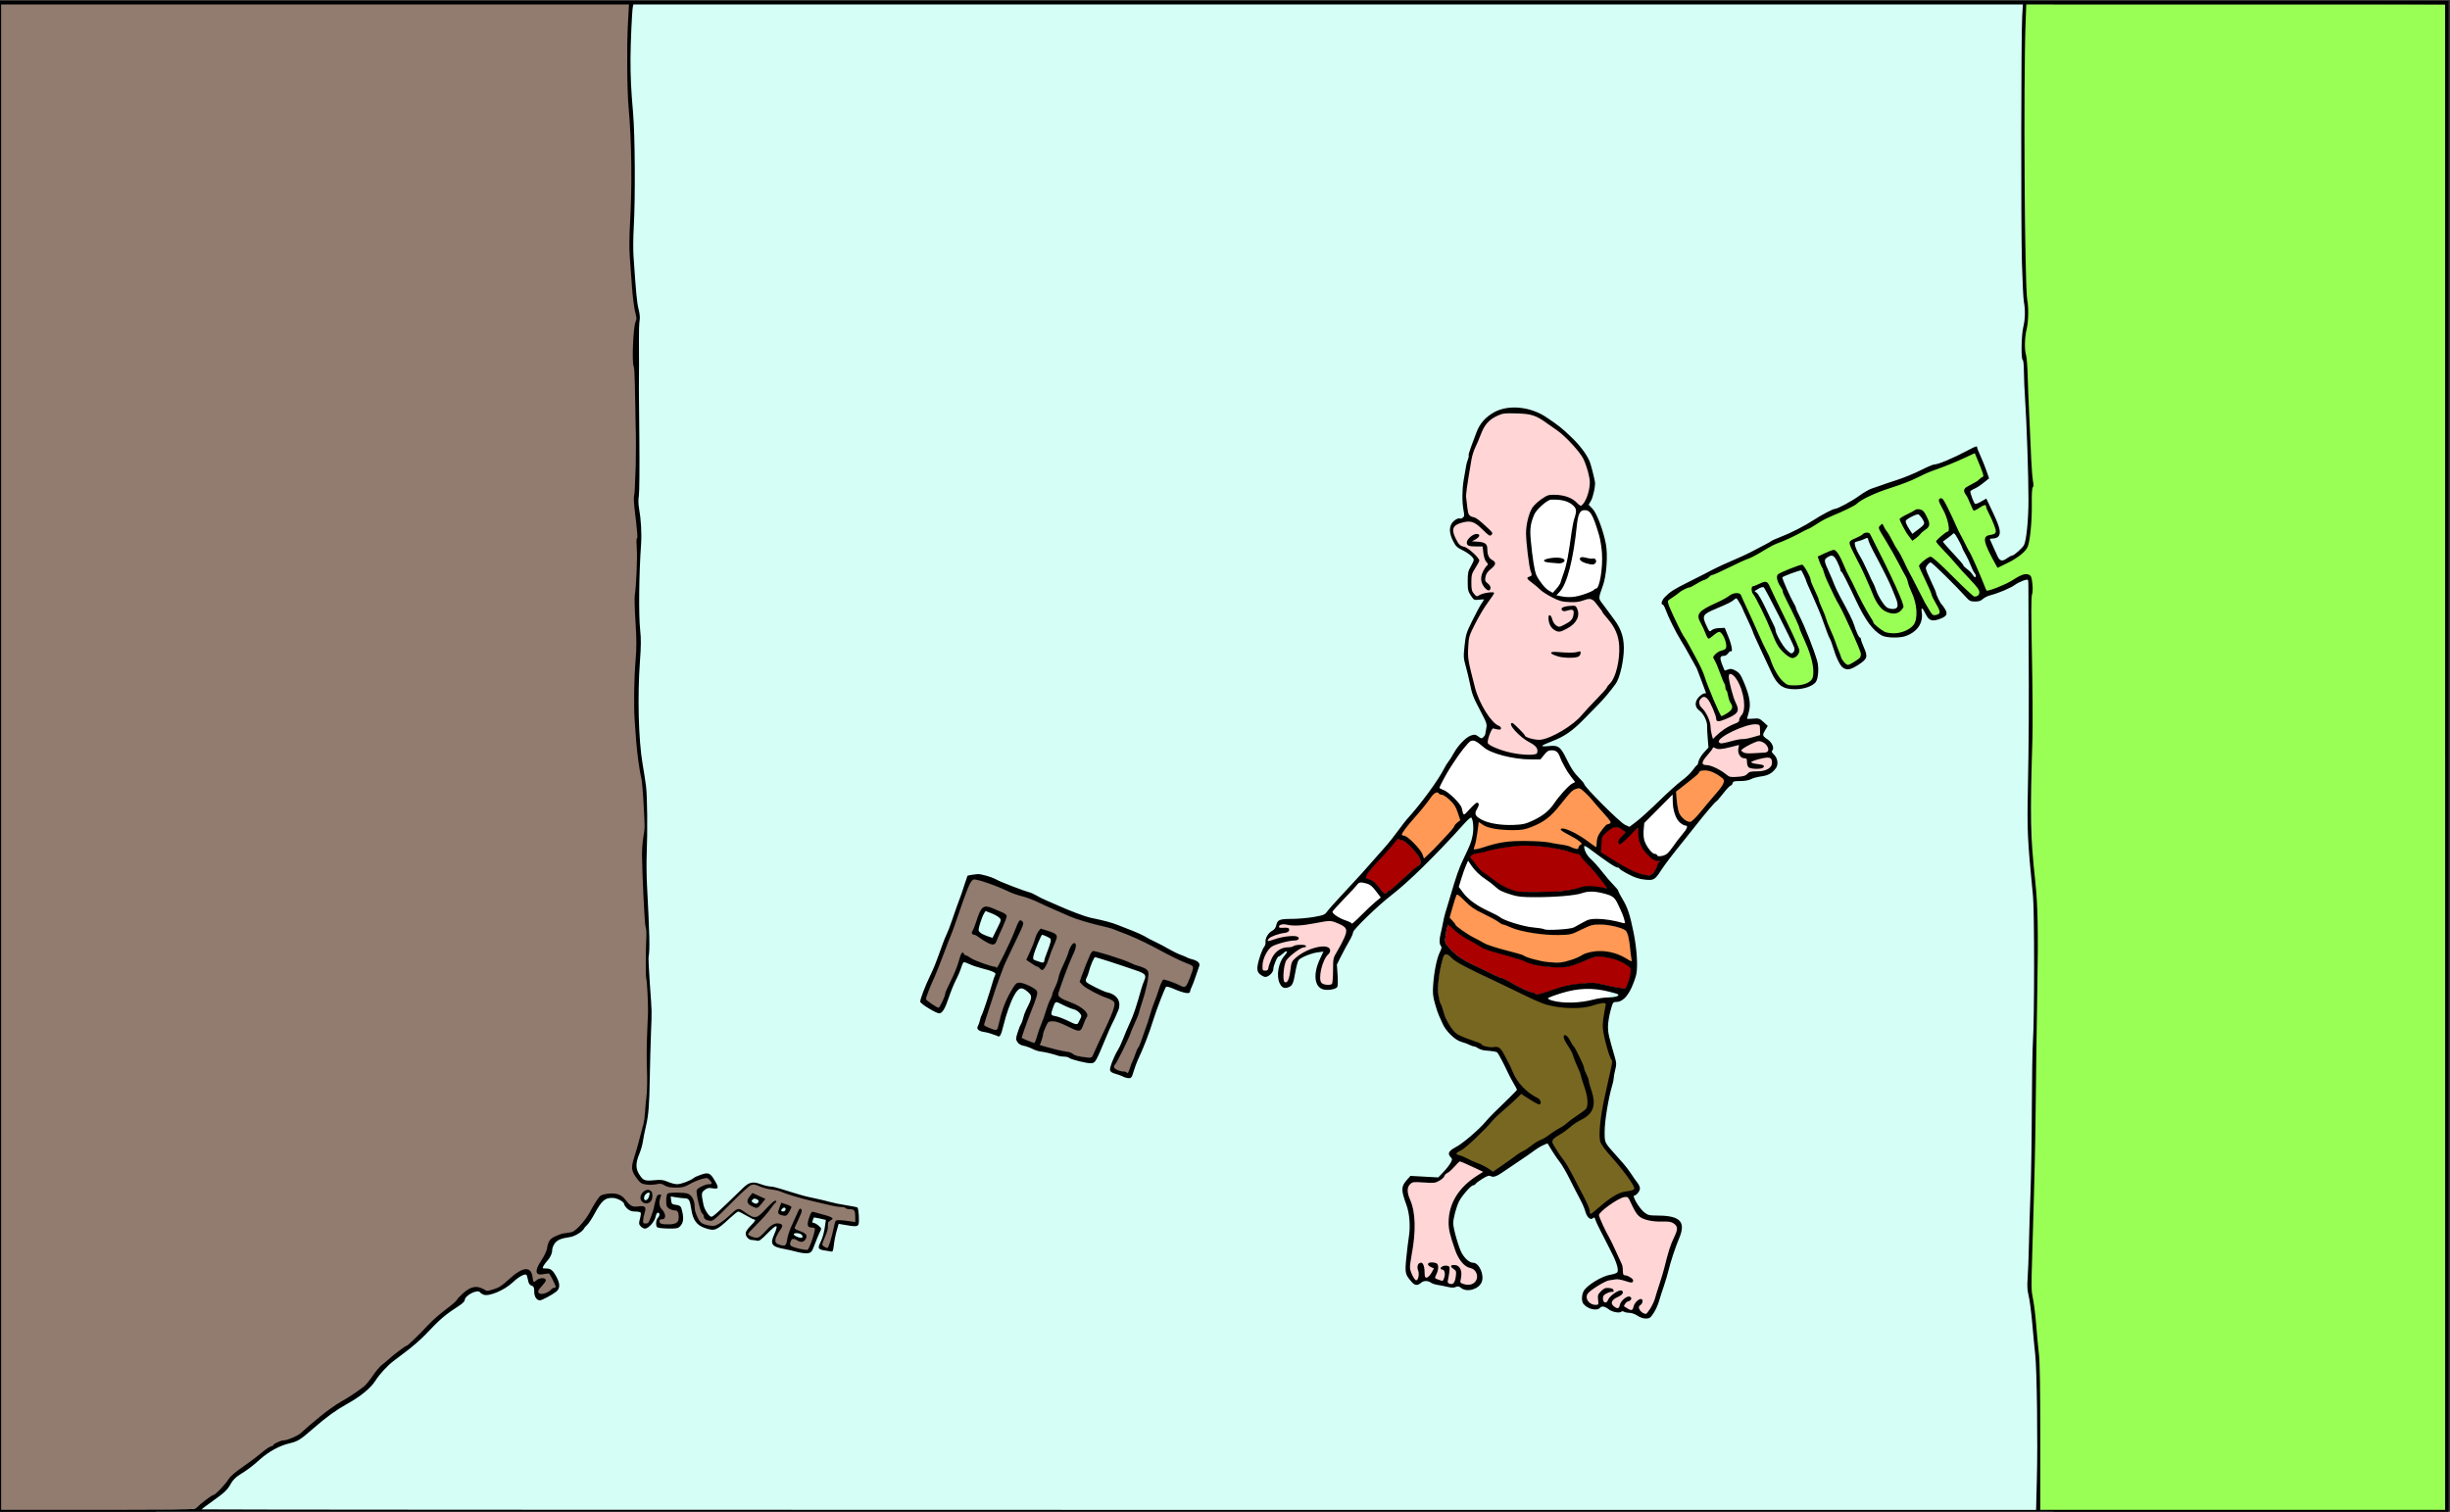
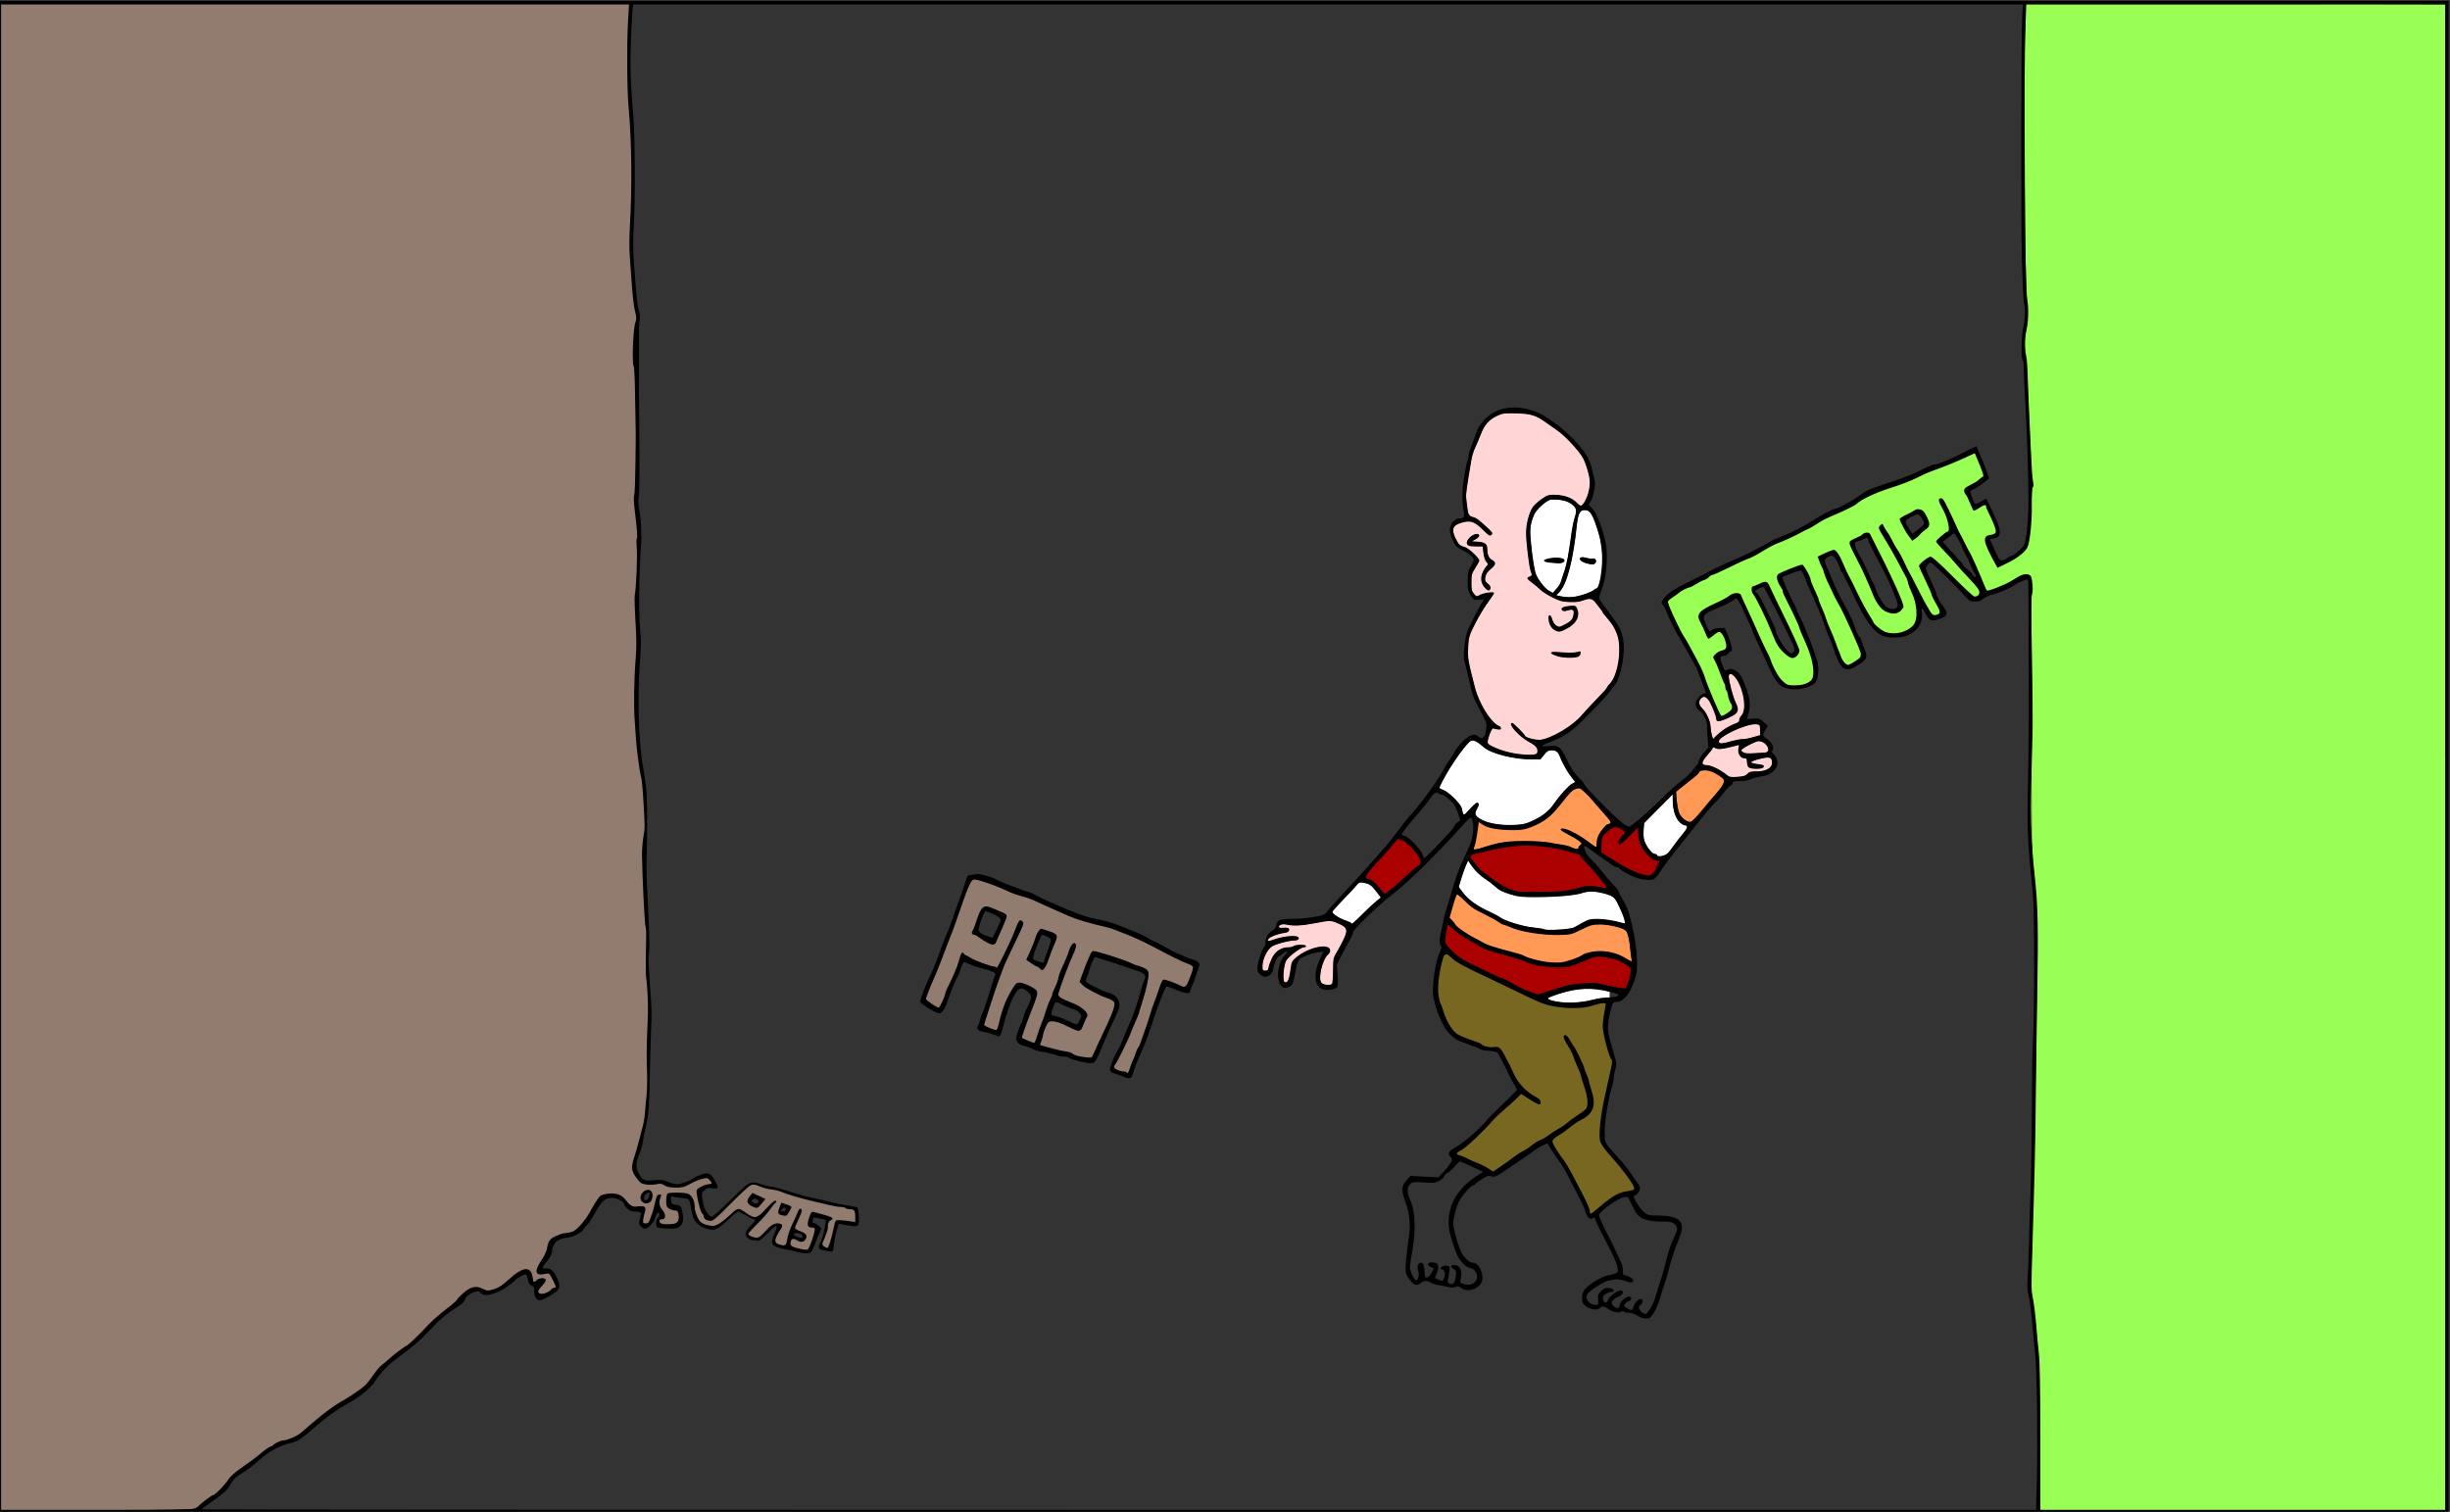
<svg xmlns="http://www.w3.org/2000/svg" width="295.41mm" height="182.3mm" version="1.1" viewBox="0 0 295.41 182.3">
  <rect x="0" y="0" width="295.41" height="182.3" fill="#333333" stroke="none" />
  <g transform="translate(-1.043 -113.81)">
    <g transform="matrix(.519 0 0 .519 809.73 -240.08)">
-       <rect x="-1522" y="682.59" width="440.93" height="350.57" fill="#d5fff6" />
      <path d="m-1170.7 821.85c1.315 4.161 3.639 7.907 5.742 11.703 2.638 4.556 3.955 9.711 6.414 14.346 0.579 0.982 1.646-0.199 2.247-0.545 1.263-0.823 0.325-2.374-0.07-3.401-0.161-1.129-0.75-2.127-0.891-3.257-1.038-1.991-1.634-4.196-2.691-6.189 0.647-1.073 2.018-1.137 2.885-1.87 0.318-1.378-0.268-3.021-1.29-3.981-1.079-0.306-1.867 1.06-2.788 1.303-0.873-1.603-1.768-3.294-2.178-5.069 0.699-1.456 2.547-1.913 3.833-2.741 1.683-0.65 3.134-2.057 4.954-2.259 1.062 0.295 1.167 1.777 1.73 2.57 2.517 5.358 4.791 10.842 7.481 16.112 0.829 1.44 2.195 2.939 4.035 2.63 1.728 0.073 4.219-0.325 4.527-2.415 0.34-3.342-1.405-6.436-2.47-9.499-1.745-4.445-4.138-8.614-5.831-13.074-0.208-0.973 1.227-1.167 1.825-1.587 1.262-0.45 2.542-1.256 3.872-1.295 1.755 2.248 2.258 5.179 3.508 7.702 1.895 4.646 3.606 9.373 5.594 13.977 0.358 0.767 1.192 2.007 2.151 1.237 0.96-0.622 2.753-1.185 2.329-2.663-1.74-5.466-4.707-10.444-7.078-15.648-0.972-2.082-1.917-4.25-2.577-6.424 0.466-0.961 1.855-1.035 2.717-1.517 0.722-0.437 1.236 0.196 1.453 0.849 2.97 5.207 5.197 10.834 8.453 15.876 1.563 2.211 4.631 3.064 7.108 1.951 1.668-0.48 3.122-1.966 2.869-3.81 0.32-3.25-1.367-6.174-2.38-9.146-1.891-3.73-4.174-7.282-6.083-10.98-0.344-0.48 0.501-1.236 0.735-0.489 3.75 6.262 6.834 12.895 10.449 19.23 0.34 1.113 1.949 2.218 2.686 0.834 0.018-1.608-1.286-2.908-1.767-4.394-0.826-2.166-2.03-4.203-2.726-6.405 0.112-1.045 1.353-1.529 2.136-2.038 0.995-0.02 1.523 1.25 2.31 1.717 2.667 2.398 5.082 5.122 7.889 7.346 0.912 0.337 1.789-0.639 1.329-1.529-1.497-2.443-3.778-4.326-5.579-6.548-1.344-1.618-3.067-3.037-4.156-4.804 0.617-1.055 1.794-1.563 2.653-2.333 0.46-2.521-1.325-4.758-2.046-7.057-0.099-0.806 0.77-4e-3 0.856 0.347 1.871 3.38 3.318 6.98 5.19 10.363 1.682 3.236 2.988 6.657 4.625 9.908 0.587 0.81 1.686-0.192 2.394-0.284 2.325-0.793 4.351-2.255 6.63-3.123 0.929-0.167 1.825 0.796 1.475 1.74 0.074 21.215-0.122 42.434 0.218 63.647 0.722 7.061 1.31 14.149 1.125 21.256-0.196 26.332-0.673 52.662-1.499 78.982 2.537 14.632 2.035 29.548 2.173 44.336 0.04 2.449-0.065 4.957 0.063 7.369h94.199c0.124-14.57 0.018-29.235 0.053-43.841v-306.09c-14.57-0.124-29.235-0.018-43.841-0.053h-53.779c-0.509 11.932-0.237 23.968-0.257 35.941 0.11 10.537 0.01 21.084 0.413 31.613 0.365 3.39 0.199 6.806-0.389 10.159-0.055 4.088 0.662 8.144 0.7 12.235 0.251 7.146 0.706 14.285 0.983 21.428-0.219 4.543-0.096 9.142-0.897 13.629-0.665 2.874-3.757 4.098-6.153 5.225-0.529 0.284-1.219 0.439-1.347-0.363-0.785-1.753-2.001-3.437-2.273-5.352 0.105-1.289 2.061-0.766 2.376-1.827-0.153-2.191-1.621-4.05-2.201-6.139-0.665-0.75-1.662 0.392-2.32 0.641-0.775 0.792-0.961-0.656-1.31-1.123-0.434-1.101-1.176-2.213-1.308-3.372 1.368-1.129 3.326-1.659 4.375-3.15-0.652-1.763-1.242-3.688-2.139-5.288-4.045 1.643-8.071 3.355-12.128 4.977-4.827 2.436-10.296 3.425-14.905 6.31-3.401 2.344-7.483 3.435-10.925 5.725-4.36 2.489-9.137 4.137-13.432 6.75-3.434 1.669-6.982 3.139-10.39 4.848-3.076 2.02-6.889 3.027-9.494 5.725-0.088 0.13-0.173 0.279-0.172 0.441zm19.787-2.903c0.206-1.099 1.671-1.206 2.526-1.582 0.949-0.4 1.115 1.157 1.581 1.638 2.261 4.582 4.633 9.142 6.534 13.881 0.047 1.053-1.266 2.185-2.172 1.32-3.137-1.911-3.757-5.875-5.386-8.889-0.88-2.135-2.139-4.104-3.065-6.202-0.01-0.056-0.018-0.111-0.017-0.167zm22.719-11.095c1.234-0.832 2.673-1.679 4.122-1.978 2.882 4.943 5.3 10.166 7.545 15.429 0.418 0.773 0.681 1.885-0.254 2.408-1.738 1.277-4.077-0.214-4.981-1.836-1.82-3.332-3.116-6.932-4.874-10.303-0.517-1.225-1.256-2.451-1.558-3.721zm11.642-5.325c1.287-0.925 2.784-1.787 4.346-2.115 1.305 0.375 1.878 1.993 2.129 3.2-0.324 1.258-1.843 1.782-2.599 2.763-0.407 0.263-1.044 1.208-1.44 0.409-0.958-1.303-1.959-2.696-2.437-4.258z" fill="#9f5" />
      <path d="m-1086.4 869.87c0 2.565 0.054 5.13 0.199 7.691 0.011 0.175 0.016 0.352 0.033 0.526 0.014 0.056 0.102 0.044 0.103-0.012 0-0.588-0.015-1.177-0.021-1.765-0.044-3.486-0.075-6.972-0.096-10.458-0.01-1.11-0.01-2.219-0.024-3.329 0-0.056-0.09-0.064-0.103-0.01-0.011 0.248-0.011 0.497-0.017 0.746-0.044 2.203-0.076 4.407-0.074 6.611z" fill="#9f5" />
      <path d="m-1558 1032.9c14.076-0.12 28.155-0.01 42.229-0.274 1.715-0.092 3.742-0.055 4.91-1.561 1.598-1.365 3.535-2.303 4.824-4.023 2.802-3.615 6.854-5.895 10.421-8.66 1.671-1.446 3.882-1.718 5.836-2.576 3.285-1.854 5.797-4.786 8.979-6.808 3.362-2.364 7.366-4.11 9.656-7.701 2.35-2.918 5.403-5.116 8.354-7.365 3.449-3.144 6.723-6.479 10.341-9.435 1.563-1.287 2.916-3.522 5.176-3.471 1.442 0.521 3.088 1.139 4.52 0.211 2.478-1.1 4.145-3.7 6.806-4.355 1.093 0.117 1.405 1.389 1.532 2.3 0.124 1.353 1.062 0.042 1.779-0.055 0.334-0.176 1.489-0.231 0.999 0.406-0.379 0.89-1.712 1.556-1.522 2.61 0.948 1.102 2.465 5e-3 3.333-0.655 0.228-0.413 1.08-0.222 0.855-0.879-0.298-1.071-0.869-2.073-1.383-3.033-0.873-0.093-2.036 0.47-2.797-0.054-0.056-1.792 1.492-3.178 1.993-4.84 0.418-1.348 0.758-2.991 2.291-3.507 1.923-0.902 4.521-0.635 5.777-2.657 1.813-2.004 2.855-4.565 4.55-6.638 1.237-0.744 2.861-0.578 4.211-0.286 1.185 0.743 2.053 1.887 3.067 2.821 0.831 0.124 2.17-0.642 2.768 0.199 0.223 1.13-0.643 2.366-0.26 3.436 0.784 0.469 1.649-0.089 1.793-0.936 0.805-1.738 0.92-3.759 1.85-5.426 0.772-0.404 0.01 0.761 0.111 1.068-0.31 1.343 0.857 2.25 1.162 3.401 0.224 0.927-1.335 0.704-1.226 1.494 0.664 1.108 2.287 0.713 3.365 0.68 1.191-0.059 1.619-1.32 1.357-2.335-0.014-1.201-1.369-1.084-2.149-1.473-0.972-0.767-0.395-2.237-0.489-3.268 1.63 0.125 3.508-0.471 5.003 0.331 1.716 1.638 0.651 4.555 2.496 6.155 1.519 1.342 4.035 1.368 5.448-0.164 1.21-0.779 2.127-2.142 3.502-2.615 1.574 0.241 2.821 2.387 4.533 1.528 1.444-0.906 2.521-2.323 3.844-3.348-1.815 2.667-4.333 4.77-6.229 7.357 0.272 0.81 1.51 1.035 2.289 1.041 1.739-0.872 2.774-3.143 4.827-3.342 1.114 0.117 0.19 1.4-0.084 1.912-0.349 0.792-1.454 2.079-0.303 2.73 0.773 0.478 2.476 0.742 2.479-0.605 0.698-2.515 1.596-5.115 3.058-7.249-0.043 1.482-1.365 2.768-1.331 4.246 0.602 0.906 2.294 0.855 2.475 2.048-0.195 0.779-1.111 1.087-1.746 0.567-0.655-0.405-1.956-0.486-1.84 0.617-0.123 1.464 1.864 1.515 2.859 1.782 0.893 0.364 1.787-0.201 1.96-1.127 0.327-1.261 1.235-2.563 0.942-3.894-0.386-0.577-1.757-0.239-1.413-1.256 0.171-0.763 0.236-2.059 1.093-2.324 1.357 0.351 2.908 0.546 4.081 1.291-1.266 1.37-0.986 3.441-1.903 5.014-0.753 0.833-0.092 1.423 0.641 1.865 0.811 0.547 0.975-0.962 1.189-1.435 0.454-1.559 0.818-3.143 1.225-4.715 1.53-0.046 3.121 0.038 4.588 0.241-0.197-0.955 0.445-2.602-0.647-3.18-1.359-0.15-2.619-0.81-4.02-0.817-4.923-0.911-9.693-2.441-14.494-3.82-1.751-0.22-3.439-1.24-5.213-1.056-3.267 2.425-5.799 5.722-9.077 8.12-0.918 0.324-1.913-0.465-1.976-1.401-0.793-1.605-1.413-3.453-1.207-5.25 0.593-1.189 2.223-1.106 3.217-1.695 0.185-0.844-1.047-1.512-1.804-1.317-2.556 0.468-4.76 2.538-7.483 2.015-1.334-0.116-2.521-1.033-3.917-0.694-1.494 0.22-3.33 0.105-4.144-1.378-1.317-1.42-0.985-3.436-0.417-5.101 2.124-6.744 3.238-13.828 2.792-20.905-0.17-6.345 0.592-12.694-0.038-19.03-0.255-6.584-0.065-13.187-0.703-19.751-0.228-5.408-0.656-10.862 0.157-16.238 0.01-5.41-0.419-10.818-1.39-16.14-1.141-8.587-1.04-17.28-0.517-25.909 0.079-5.268-0.671-10.546 0-15.796 0.266-5.654 0.263-11.338-0.346-16.966-0.138-11.089 0.495-22.193-0.265-33.271-0.141-3.401-0.042-6.809 0.487-10.168-0.064-3.188-0.867-6.315-0.963-9.511-0.941-10.201 0.321-20.435-0.157-30.652-0.17-5.926-0.816-11.822-0.711-17.758-0.059-5.191 0-10.444 0.25-15.591h-146.12c-0.124 14.57-0.018 29.235-0.053 43.841v306.36zm148.93-72.846c-0.153-1.537 2.558-2.273 2.424-0.318-0.031 1.055-1.177 1.885-2.116 1.239-0.261-0.226-0.306-0.597-0.308-0.921zm24.809 0.773c0.108-0.666 0.792-1.479 1.293-1.547 0.855 0.643 3.313 0.974 1.612 2.114-0.466 0.783-1.516 1.111-2.191 0.364-0.299-0.234-0.71-0.502-0.714-0.93zm7.148 2.514c0.089-0.624 0.343-1.367 0.689-1.824 0.606 0.226 2.058 0.363 1.754 1.307-0.365 0.802-1.224 1.735-2.14 1.036-0.192-0.099-0.316-0.301-0.304-0.519z" fill="#917c6f" />
      <path d="m-1343.1 913.96c0.179 0.481 0.729 0.717 1.1 1.038 0.605 0.375 1.186 0.881 1.888 1.046 0.482-0.209 0.632-0.82 0.888-1.24 0.638-1.273 0.89-2.688 1.564-3.946 0.987-2.073 1.959-4.166 2.572-6.387 0.173-0.382 0.218-0.915 0.565-1.169 0.32 0.207 0.555 0.559 0.936 0.695 0.859 0.44 1.673 0.973 2.593 1.296 1.318 0.514 2.651 1.064 4.053 1.28 0.215 0.077 0.384 0.479 0.546 0.088 1.058-1.819 1.946-3.737 2.865-5.631 0.797-1.65 1.346-3.415 2.21-5.032 0.102-0.247 0.378-0.28 0.524-0.054 0.274 0.184 0.4 0.51 0.223 0.811-1.395 3.391-3.202 6.615-4.583 10.018-1.564 4.099-2.914 8.278-4.239 12.459-0.036 0.303-0.325 0.722-0.12 0.963 0.889 0.426 1.798 0.892 2.776 1.058 0.49-0.108 0.481-0.777 0.647-1.153 0.54-2.197 1.098-4.41 2.149-6.427 0.576-1.083 1.096-2.233 1.941-3.138 0.509-0.465 1.275-0.19 1.844-3e-3 0.974 0.4 1.993 0.809 2.766 1.543 0.287 0.641-0.089 1.349-0.243 1.981-0.997 2.94-2.316 5.776-3.162 8.768-0.074 0.413 0.51 0.432 0.752 0.608 0.727 0.284 1.436 0.683 2.206 0.818 0.387-0.262 0.403-0.835 0.593-1.233 0.758-2.437 1.749-4.79 2.528-7.221 0.414-1.218 1.022-2.361 1.381-3.598 0.501-1.132 1.017-2.268 1.276-3.484 0.593-2.003 1.707-3.808 2.326-5.806 0.282-0.611 0.459-1.399 1.066-1.777 0.437-0.145 0.425 0.494 0.361 0.763-0.32 1.368-1.088 2.58-1.556 3.898-0.873 2.25-1.771 4.5-2.438 6.821-0.25 0.639 0.423 1.097 0.91 1.349 1.813 0.948 3.989 1.386 5.384 2.994 0.311 0.32 0.567 0.831 0.245 1.235-0.535 0.891-0.735 1.95-1.32 2.809-0.46 0.503-1.196 0.049-1.694-0.154-1.526-0.65-2.996-1.599-4.681-1.758-0.478-0.029-1.09-0.055-1.337 0.456-0.687 1.027-1.003 2.233-1.283 3.419-0.157 0.592-0.406 1.165-0.519 1.765 1.575 0.508 3.212 0.905 4.832 1.285 1.035 0.263 2.187 0.244 3.07 0.928 1.11 0.524 2.371 0.613 3.577 0.728 0.337 0.034 0.746-0.049 0.847-0.428 1.182-2.404 2.26-4.859 3.411-7.28 0.642-1.516 1.46-3.005 1.703-4.651 0.165-0.56-0.312-0.992-0.77-1.204-1.349-0.639-2.774-1.109-4.078-1.841-1.185-0.592-2.335-1.294-3.211-2.302 0.82-2.265 1.582-4.569 2.716-6.7 0.127-0.291 0.446-0.429 0.744-0.285 2.817 0.671 5.562 1.617 8.25 2.69 1.183 0.623 2.578 0.756 3.689 1.52 0.668 0.613 0.354 1.58 0.258 2.359-0.514 2.827-1.431 5.562-2.306 8.292-0.766 1.8-1.52 3.606-2.288 5.405-0.965 2.117-1.973 4.222-3.16 6.224-0.269 0.561 0.416 0.939 0.846 1.103 0.649 0.312 1.414 0.238 2.052 0.562 0.313 0.389 0.522-0.212 0.63-0.458 0.546-1.56 1.23-3.066 1.78-4.625 0.336-0.712 0.744-1.386 0.983-2.147 1.1-2.82 1.966-5.722 2.929-8.589 0.743-1.837 1.226-3.795 2.118-5.56 0.154-0.403 0.6-0.076 0.883-0.042 1.278 0.372 2.488 0.958 3.721 1.455 0.619 0.22 1.063-0.411 1.262-0.905 0.486-1.122 0.967-2.265 1.235-3.461 0.044-0.695-0.763-0.892-1.258-1.115-4.889-2.005-9.351-4.936-14.288-6.847-1.803-0.683-3.579-1.461-5.476-1.855-2.422-0.604-4.873-1.204-7.195-2.114-3.146-1.304-6.227-2.757-9.355-4.104-1.919-0.763-3.975-1.131-5.823-2.077-2.306-1-4.652-1.963-7.108-2.524-0.514-0.186-1.033 0.127-1.251 0.595-1.135 2.112-1.804 4.434-2.63 6.676-1.057 3.15-2.253 6.249-3.459 9.344-1.047 2.828-2.19 5.615-3.394 8.379-0.336 0.923-0.802 1.831-0.986 2.797zm11.091-16.005c0.744-1.544 1.034-3.285 1.931-4.754 0.366-0.576 1.129-0.788 1.739-0.488 1.227 0.461 2.482 0.897 3.618 1.554 0.277 0.172 0.53 0.507 0.296 0.825-0.744 1.935-1.616 3.841-2.455 5.728-0.21 0.526-0.875 0.429-1.283 0.224-1.191-0.492-2.172-1.355-3.296-1.963-0.306-0.117-0.803-0.213-0.811-0.593 0.087-0.177 0.174-0.354 0.261-0.532zm12.431 6.848c0.86-1.774 1.605-3.601 2.248-5.462 0.214-0.608 0.565-1.158 1.012-1.621 1.086 0.407 2.279 0.605 3.274 1.22 0.501 0.377 0.326 1.063 0.07 1.532-0.785 1.794-1.397 3.67-2.136 5.473-0.235 0.439-0.476 0.976-0.921 1.234-0.458-0.336-0.857-0.764-1.402-0.967-0.736-0.431-1.47-0.87-2.163-1.368z" fill="#917c6f" />
      <path d="m-1220.6 805.23c0.092 1.036 0.613 1.988 1.165 2.851 0.366 0.598 1.049 0.797 1.662 1.028 1.137 0.562 2.043 1.511 2.884 2.442 0.166 0.25 0.474 0.513 0.211 0.804-0.518 1.06-1.272 2.021-1.657 3.134 0.043 1.198-0.088 2.413 0.078 3.603 0.228 0.559 0.641 1.089 1.162 1.395 0.712-0.197 1.36-0.63 2.109-0.738 0.58-0.089 1.21-0.246 1.78-0.104-0.075 0.489-0.536 0.861-0.761 1.293-1.818 2.636-3.551 5.37-4.732 8.358-0.479 1.506-0.455 3.115-0.475 4.678 0.118 2.33 0.861 4.568 1.398 6.823 0.703 3.031 2.078 5.915 4.04 8.333 0.523 0.676 1.208 1.197 1.958 1.59 0.239 0.104 0.34 0.567-0.022 0.544-0.541 0.012-1.064-0.207-1.593-0.235-0.666 0.827-0.943 1.899-1.175 2.917-0.159 0.499 0.17 0.972 0.621 1.166 2.673 1.423 5.717 2.082 8.73 2.173 0.694-0.045 1.494 0.121 2.107-0.283 0.512-0.617 0.103-1.529-0.465-1.963-0.971-0.792-2.174-1.25-3.1-2.11-0.891-0.801-1.871-1.626-2.348-2.746-0.121-0.347 0.381-0.238 0.477-0.043 0.971 0.878 1.938 1.79 2.72 2.837 0.776 0.563 1.784 0.681 2.708 0.828 1.47 0.162 2.846-0.555 4.152-1.129 2.659-1.292 5.128-3.044 7.019-5.333 1.631-1.85 3.433-3.544 5.015-5.436 0.634-1.024 1.585-1.851 1.969-3.027 0.766-1.998 1.13-4.148 1.027-6.287 0.029-1.191-0.071-2.397-0.521-3.511-0.526-1.554-1.548-2.857-2.6-4.088-0.686-0.809-1.16-1.738-1.87-2.54-0.531-0.684-1.157-1.653-2.164-1.507-1.186 0.228-2.312 0.774-3.543 0.715-1.551 0.068-3.131-0.171-4.508-0.919-1.432-0.661-2.736-1.56-3.885-2.64-0.7-0.645-1.584-1.112-2.168-1.87 0.158-0.369 0.838-0.297 0.935-0.754 0-0.653-0.346-1.26-0.407-1.912-0.425-2.47-0.758-4.97-0.83-7.476 0.02-2.113 0.318-4.32 1.422-6.161 0.928-1.234 2.178-2.243 3.576-2.881 1.097-0.215 2.245-0.123 3.337 0.058 1.339 0.232 2.586 0.877 3.518 1.863 0.288 0.268 0.788 0.69 1.139 0.276 1.109-1.302 1.617-3.037 1.745-4.72 0.118-2.002-0.562-3.95-1.337-5.765-0.82-1.816-2.29-3.22-3.62-4.664-1.635-1.778-3.712-3.046-5.669-4.431-1.402-1.056-3.109-1.685-4.865-1.756-1.603-0.091-3.232-0.23-4.825 0.03-2.075 0.515-3.939 1.97-4.762 3.97-0.661 1.55-1.323 3.101-1.975 4.655-0.75 2.215-0.951 4.566-1.373 6.856-0.314 1.885-0.589 3.813-0.249 5.715 0.166 0.833 0.097 1.803 0.641 2.508 0.59 0.52 1.469 0.519 2.049 1.069 1.085 0.905 2.181 1.816 3.107 2.887 0.228 0.305-0.269 0.776-0.557 0.487-1.296-0.91-2.241-2.33-3.741-2.942-1.22-0.413-2.567-0.041-3.693 0.485-0.627 0.295-1.055 0.885-0.972 1.598zm3.336 2.699c0.107-0.78 0.812-1.325 1.454-1.696 0.348-0.185 1.008-0.4 1.237 0.042-0.234 0.58-0.925 0.815-1.413 1.141-0.122 0.045-0.459 0.264-0.155 0.29 1.007 0.159 2.131 9e-3 3.022 0.569 0.533 0.503 0.359 1.329 0.492 1.982 0.076 0.782 0.528 1.523 1.234 1.881 0.341 0.159 0.584 0.523 0.401 0.897-0.582 0.944-1.74 1.495-2.086 2.596-0.127 0.546-0.254 1.244 0.256 1.644 0.314 0.353 0.864 0.678 0.865 1.2-0.067 0.236-0.286 0.619-0.578 0.386-0.937-0.656-1.559-1.823-1.362-2.971 0.139-1.065 0.783-1.974 1.446-2.781 0.119-0.38-0.33-0.676-0.465-0.993-0.524-1.01-0.535-2.191-0.714-3.295-1.051-0.176-2.204 0.03-3.26-0.277-0.274-0.075-0.393-0.347-0.373-0.614zm18.972 17.557c0.019-0.167-0.051-0.578 0.201-0.588 0.543 0.576 0.525 1.496 1.11 2.058 0.364 0.426 0.959 0.774 1.515 0.484 0.992-0.466 2.148-0.916 2.708-1.923 0.233-0.548 0.363-1.204 0.213-1.786-0.334-0.442-0.995-0.191-1.442-0.113-0.409 0.145-1.12 0.322-1.285-0.243 0.146-0.424 0.737-0.44 1.106-0.546 0.629-0.063 1.3-0.239 1.919-0.048 0.565 0.476 0.649 1.328 0.624 2.016-0.146 1.345-1.32 2.32-2.426 2.96-0.675 0.317-1.372 0.857-2.157 0.729-1.329-0.357-2.126-1.663-2.087-3zm0.612 8.062c0.352-0.233 0.852-0.075 1.257-0.101 1.768 0.107 3.566 0.215 5.314-0.095 0.241 0.073-0.029 0.434-0.045 0.586-0.307 0.691-1.216 0.54-1.829 0.596-1.268 0.016-2.579 0.066-3.764-0.468-0.301-0.151-0.738-0.239-0.932-0.519z" fill="#ffd5d5" />
      <path d="m-1163.4 845.08c-0.028 0.591 0.365 1.076 0.756 1.472 0.789 0.877 1.329 1.962 1.671 3.08 0.257 0.869 0.158 1.788 0.402 2.663 0.117 0.452 0.216 0.921 0.381 1.352 0.22-0.105 0.374-0.355 0.57-0.514 1.29-1.304 2.833-2.366 4.546-3.039 0.354-0.169 0.778-0.287 1.026-0.61 0.106-0.312 0.065-0.671 0.273-0.95 0.269-0.406 0.642-0.761 0.741-1.258 0.285-0.865 0.173-1.79 0.128-2.682-0.186-1.566-0.665-3.106-1.426-4.489-0.376-0.625-0.791-1.3-1.463-1.64-0.248-0.143-0.637-0.072-0.709 0.238-0.103 0.636 0.079 1.278 0.189 1.902 0.391 1.745 0.848 3.492 1.627 5.109 0.192 0.425 0.304 0.933 0.143 1.383-0.306 0.652-1.016 0.977-1.625 1.296-0.79 0.357-1.574 0.752-2.423 0.926-0.242 0.038-0.622 0.085-0.703-0.226-0.051-0.312-0.069-0.634-0.184-0.935-0.401-1.214-0.904-2.401-1.546-3.508-0.268-0.403-0.621-0.858-1.134-0.924-0.468-0.051-0.814 0.35-1.069 0.687-0.132 0.195-0.177 0.432-0.17 0.664z" fill="#ffd5d5" />
      <path d="m-1158.9 854.17c0.031 0.338 0.399 0.5 0.704 0.464 0.854-0.044 1.668-0.346 2.496-0.535 0.924-0.248 1.864-0.441 2.821-0.472 1.257-0.135 2.458-0.564 3.671-0.893 0.076-0.306 0.019-0.644 0.035-0.961-0.032-0.462 0.049-0.958-0.146-1.391-0.226-0.31-0.669-0.268-1.009-0.301-1.239 0.022-2.424 0.455-3.574 0.877-1.485 0.592-2.959 1.268-4.248 2.226-0.296 0.258-0.678 0.524-0.749 0.937v0.049z" fill="#ffd5d5" />
      <path d="m-1153.7 856.24c0.105 0.287 0.416 0.452 0.681 0.573 0.83 0.278 1.723 0.126 2.579 0.11 0.858-0.057 1.722-0.075 2.574-0.185 0.379-0.083 0.615-0.479 0.542-0.854-0.129-0.796-0.782-1.428-1.506-1.726-0.396-0.138-0.841-0.227-1.241-0.05-0.947 0.322-1.836 0.798-2.701 1.297-0.32 0.219-0.704 0.403-0.916 0.739-0.011 0.031-0.016 0.064-0.012 0.096z" fill="#ffd5d5" />
      <path d="m-1162.7 859.15c-0.014 0.364 0.384 0.498 0.682 0.521 0.897 0.035 1.757 0.362 2.555 0.764 0.946 0.454 1.812 1.058 2.639 1.7 0.667 0.483 1.532 0.316 2.297 0.288 0.79-0.068 1.692-0.072 2.295-0.67 0.271-0.289 0.62-0.524 1.031-0.531 1.195-0.114 2.472 0.029 3.584-0.525 0.641-0.292 1.233-0.911 1.176-1.662 0-0.417-0.07-0.956-0.52-1.124-0.627-0.207-1.297-0.011-1.922 0.103-0.801 0.197-1.629 0.368-2.36 0.764-0.156 0.053-0.211 0.286-0.031 0.347 0.802 0.367 1.728 0.285 2.553 0.561 0.155 0.032 0.35 0.22 0.183 0.361-0.308 0.373-0.851 0.316-1.282 0.356-0.661 9e-3 -1.358 0.028-1.974-0.253-0.356-0.239-0.392-0.72-0.447-1.105-0.048-0.32 0.022-0.727-0.234-0.975-0.345-0.158-0.78-0.061-1.091-0.319-0.568-0.418-0.79-1.167-0.694-1.843 0.027-0.332 0.117-0.654 0.161-0.983-0.106-0.118-0.309 0.046-0.451 0.043-1.255 0.291-2.5 0.691-3.78 0.832-0.477 0.044-0.973 0.014-1.403-0.225-0.16-0.038-0.379-0.226-0.53-0.082-0.589 1.18-1.699 2.001-2.316 3.167-0.072 0.152-0.129 0.317-0.119 0.487z" fill="#ffd5d5" />
      <path d="m-1264.9 906.59c0.01 0.29-0.024 0.732 0.329 0.832 0.308 0.047 0.662 0.061 0.939-0.102 0.282-0.274 0.227-0.717 0.366-1.059 0.386-1.17 0.849-2.399 1.799-3.229 0.711-0.667 1.683-0.976 2.642-1 0.466-0.028 0.949-0.08 1.347-0.348 0.678-0.253 1.427-0.253 2.134-0.194 0.18 0.039 0.429 0.032 0.544 0.194-0.052 0.233-0.369 0.19-0.549 0.245-0.681 0.183-1.26 0.62-1.833 1.015-0.796 0.605-1.606 1.236-2.188 2.06-0.374 0.7-0.465 1.51-0.576 2.284-0.078 0.81-0.154 1.641 0.01 2.444 0.044 0.28 0.313 0.516 0.604 0.433 0.421-0.137 0.554-0.624 0.684-0.999 0.358-1.147 0.34-2.37 0.675-3.52 0.237-0.734 0.922-1.178 1.495-1.636 1.577-1.133 3.429-1.941 5.37-2.147 0.576-0.04 1.233-0.053 1.701 0.348 0.342 0.315 0.239 0.866-0.058 1.174-0.434 0.454-0.825 0.956-1.075 1.538-0.516 1.161-0.873 2.411-0.947 3.683 0.011 0.559-0.057 1.202 0.31 1.67 0.462 0.413 1.129 0.472 1.722 0.475 0.299-0.025 0.7-0.027 0.859-0.328 0.191-0.666 0.154-1.373 0.198-2.058 0.057-1.194 0-2.396 0.143-3.584 0.188-0.994 0.872-1.79 1.323-2.675 0.58-1.083 1.169-2.175 1.548-3.348 0.121-0.507 0.122-1.128-0.301-1.502-0.647-0.588-1.502-0.865-2.296-1.195-0.816-0.349-1.733-0.262-2.587-0.135-2.358 0.385-4.714 0.988-7.115 0.904-0.763-0.01-1.499-0.257-2.263-0.27-0.424 3e-3 -0.993 0.108-1.126 0.58-0.063 0.23 0.186 0.366 0.385 0.35 0.577 0.053 1.169-0.072 1.731 0.07 0.27 0.081 0.318 0.438 0.124 0.623-0.331 0.385-0.897 0.341-1.35 0.449-0.998 0.204-2.007 0.476-2.892 0.995-0.263 0.197-0.588 0.443-0.617 0.796 0.055 0.233 0.368 0.134 0.53 0.103 1.042-0.289 2.055-0.686 3.123-0.872 0.961-0.169 1.943-0.303 2.915-0.189 0.247 0.04 0.641 0.143 0.635 0.453-0.165 0.371-0.629 0.361-0.972 0.397-1.437 0.104-2.839 0.488-4.197 0.954-0.591 0.213-1.202 0.464-1.607 0.969-0.81 0.919-1.336 2.079-1.562 3.278-0.05 0.355-0.073 0.715-0.074 1.074z" fill="#ffd5d5" />
-       <path d="m-1231.2 958.5c0.019 1.238 0.721 2.312 1.029 3.481 0.519 1.766 0.602 3.623 0.566 5.457-0.027 2.39-0.478 4.745-0.863 7.096-0.106 0.883-0.35 1.806-0.04 2.676 0.246 0.693 0.545 1.387 1.004 1.966 0.137 0.189 0.44 0.321 0.619 0.111 0.407-0.486 0.418-1.181 0.349-1.78-0.088-0.558-0.384-1.141-0.148-1.7 0.126-0.31 0.52-0.581 0.847-0.42 0.371 0.314 0.42 0.85 0.501 1.298 0.099 0.596 0.055 1.208 0.159 1.803 0.062 0.28 0.403 0.383 0.635 0.24 0.685-0.378 1.008-1.142 1.387-1.786 0.032-0.13 0.239-0.303 0.116-0.426-0.426-0.265-0.998-0.375-1.283-0.821-0.083-0.241 0.226-0.382 0.421-0.406 0.502-0.063 1.059-0.036 1.504 0.237 0.325 0.265 0.27 0.737 0.251 1.107-0.063 0.711-0.464 1.333-0.668 2.005-0.054 0.332 0.341 0.452 0.581 0.544 0.383 0.122 0.763 0.307 1.166 0.334 0.309-0.073 0.352-0.464 0.467-0.707 0.176-0.478 0.195-1.016 0.076-1.509-0.085-0.264-0.281-0.523-0.582-0.533-0.166 3e-3 -0.391-0.153-0.232-0.322 0.336-0.4 0.934-0.487 1.424-0.4 0.22 0.039 0.472 0.178 0.447 0.438 0 1.069-0.283 2.123-0.431 3.182-0.013 0.418 0.476 0.59 0.821 0.607 0.449 0.059 0.809-0.312 0.936-0.71 0.228-0.653 0.319-1.353 0.328-2.042 0-0.49-0.466-0.762-0.809-1.019-0.135-0.129-0.373-0.26-0.343-0.472 0.217-0.216 0.573-0.173 0.855-0.152 0.613 0.063 1.123 0.558 1.267 1.151 0.241 0.831 0.041 1.707-0.117 2.538-0.057 0.304 0.217 0.52 0.479 0.595 0.876 0.352 1.96 0.452 2.76-0.136 0.924-0.651 1.024-2.099 0.291-2.93-0.341-0.438-0.881-0.617-1.396-0.755-1.197-0.434-1.993-1.528-2.581-2.599-0.611-1.216-0.98-2.547-1.41-3.842-0.436-1.359-0.779-2.763-0.726-4.194 0.016-2.561 0.965-5.083 2.566-7.075 0.805-0.991 1.74-1.888 2.758-2.659 0.855-0.654 1.799-1.184 2.671-1.811-0.011-0.16-0.259-0.157-0.363-0.248-1.622-0.76-3.235-1.546-4.896-2.219-0.238-0.144-0.439 0.087-0.6 0.235-0.846 0.781-1.526 1.76-2.498 2.387-0.369 0.154-0.646 0.461-0.798 0.827-0.425 0.649-1.134 1.041-1.833 1.329-0.812 0.254-1.681 0.112-2.52 0.089-0.923-0.039-1.854-0.173-2.776-0.06-0.868 0.2-1.421 1.146-1.37 2.001z" fill="#ffd5d5" />
-       <path d="m-1189.6 983.28c0.023 0.671 0.501 1.263 1.081 1.564 0.466 0.237 1.024 0.338 1.535 0.209 0.158-0.074 0.238-0.242 0.211-0.412 0.021-0.611-0.183-1.23-0.032-1.829 0.149-0.45 0.529-0.774 0.854-1.096 0.326-0.301 0.743-0.571 1.206-0.537 0.405 0.012 0.85 0.01 1.205 0.24 0.149 0.102 0.238 0.331 0.157 0.496-0.263 0.07-0.551-0.011-0.811 0.1-0.491 0.174-1.007 0.367-1.382 0.744-0.286 0.302-0.269 0.756-0.224 1.141 0.052 0.318 0.29 0.684 0.654 0.644 0.376-0.04 0.526-0.442 0.678-0.731 0.356-0.634 0.944-1.095 1.532-1.499 0.402-0.248 0.824-0.519 1.303-0.567 0.286-0.01 0.573 0.345 0.364 0.601-0.355 0.539-1.01 0.735-1.545 1.039-0.366 0.204-0.729 0.48-0.905 0.871-0.123 0.333-0.032 0.728 0.238 0.963 0.258 0.251 0.551 0.494 0.897 0.61 0.223 0.061 0.504 0.012 0.611-0.217 0.202-0.351 0.211-0.774 0.441-1.112 0.369-0.564 0.894-1.058 1.536-1.294 0.206-0.078 0.466-0.076 0.614 0.108 0.114 0.097 0.215 0.268 0.095 0.402-0.171 0.253-0.441 0.439-0.748 0.472-0.325 0.118-0.533 0.427-0.723 0.699-0.083 0.155-0.235 0.36-0.124 0.534 0.311 0.259 0.676 0.451 1.027 0.652 0.266 0.126 0.595 0.328 0.886 0.163 0.293-0.236 0.321-0.648 0.453-0.976 0.183-0.535 0.579-0.981 1.03-1.31 0.206-0.134 0.505-0.306 0.734-0.129 0.231 0.258 0.101 0.65-0.077 0.901-0.144 0.256-0.435 0.376-0.59 0.619-0.177 0.409 0.083 0.852 0.349 1.155 0.336 0.375 0.799 0.708 1.321 0.705 0.267-0.146 0.43-0.427 0.617-0.659 0.754-1.04 1.332-2.21 1.659-3.454 0.726-2.415 1.589-4.789 2.185-7.242 0.562-2.233 1.129-4.485 2.155-6.557 0.27-0.616 0.605-1.236 0.639-1.921 0-0.422-0.189-0.835-0.524-1.094-0.436-0.392-1.008-0.621-1.595-0.627-1.197-0.062-2.402 0.012-3.591-0.142-0.967-0.148-1.956-0.343-2.795-0.872-0.841-0.551-1.289-1.49-1.739-2.355-0.355-0.679-0.629-1.403-1.039-2.053-0.156-0.243-0.454-0.369-0.737-0.316-0.676 0.019-1.276 0.375-1.861 0.676-1.257 0.709-2.45 1.54-3.535 2.493-0.309 0.301-0.668 0.596-0.823 1.012-0.048 0.257 0.102 0.501 0.173 0.741 0.568 1.438 1.23 2.84 1.971 4.197 1.097 1.933 1.922 4 2.87 6.006 0.194 0.423 0.431 0.846 0.459 1.313 0.088 0.531 0.01 1.085 0.162 1.607 0.053 0.224 0.297 0.268 0.491 0.279 0.607 0.113 1.186 0.424 1.626 0.845 0.148 0.122 0.2 0.327 0.123 0.505-0.083 0.245-0.392 0.177-0.588 0.155-0.776-0.163-1.512-0.482-2.295-0.622-0.423-0.094-0.861-0.129-1.288-0.044-0.582 0.093-1.174 0.156-1.74 0.326-1.026 0.408-1.968 0.998-2.889 1.599-0.566 0.396-1.158 0.778-1.623 1.295-0.217 0.26-0.344 0.593-0.321 0.934l1e-4 0.027z" fill="#ffd5d5" />
      <path d="m-1202.7 805.46c0.04 1.872 0.281 3.733 0.505 5.59 0.199 1.388 0.363 2.793 0.776 4.137 0.473 1.182 1.238 2.231 2.096 3.162 0.527 0.589 1.232 0.986 1.926 1.332 0.594-0.634 1.205-1.288 1.66-2.04 0.31-0.583 0.433-1.242 0.667-1.856 0.447-1.322 0.884-2.652 1.123-4.03 0.488-2.464 0.762-4.963 1.168-7.439 0.162-1.038 0.488-2.041 0.755-3.056 0.098-0.547 0.121-1.182-0.27-1.628-0.862-1.071-2.244-1.559-3.577-1.682-0.735-0.053-1.49-0.162-2.218 3e-3 -0.723 0.252-1.315 0.774-1.892 1.261-0.792 0.727-1.589 1.522-1.961 2.555-0.48 1.172-0.788 2.421-0.759 3.694zm3.322 6.67c0.116-0.205 0.403-0.238 0.605-0.322 1.047-0.303 2.159-0.348 3.232-0.21 0.291 0.082 0.694 0.168 0.787 0.502-0.13 0.424-0.642 0.526-1.027 0.568-0.906 4e-3 -1.815-0.104-2.712-0.206-0.296-0.069-0.662-0.077-0.882-0.312v-0.02z" fill="#fff" />
      <path d="m-1196.6 820.23c1.143 0.291 2.325 0.483 3.509 0.407 1.325-0.055 2.599-0.488 3.834-0.938 0.525-0.226 1.104-0.404 1.53-0.802 0.117-0.193 0.345-0.179 0.529-0.241 0.359-0.264 0.463-0.74 0.606-1.138 0.44-1.545 0.619-3.155 0.697-4.755 0.025-1.473 0.01-2.954-0.241-4.411-0.288-1.905-0.887-3.747-1.558-5.548-0.314-0.74-0.604-1.544-1.21-2.101-0.499-0.431-1.281-0.517-1.857-0.195-0.514 0.368-0.701 1.025-0.849 1.609-0.304 1.501-0.381 3.037-0.605 4.55-0.428 3.139-0.929 6.29-1.934 9.303-0.457 1.312-1.002 2.648-1.999 3.65-0.157 0.192-0.36 0.361-0.481 0.575l0.023 0.03zm5.562-8.531c0.076-0.341 0.51-0.354 0.789-0.293 0.771 0.13 1.554 0.446 2.347 0.272 0.432 0.047 0.657 0.68 0.321 0.971-0.237 0.304-0.638 0.307-0.988 0.255-0.763-0.126-1.559-0.316-2.196-0.777-0.128-0.108-0.278-0.246-0.273-0.428z" fill="#fff" />
      <path d="m-1215.9 879.11c0.12 0.331 0.6 0.119 0.855 0.106 2.528-0.624 4.99-1.622 7.619-1.737 2.615-0.132 5.248-0.139 7.858 0.051 1.587 0.18 3.156 0.521 4.736 0.767 0.838 0.115 1.595 0.49 2.38 0.773 0.311 0.045 0.762 0.227 1.008-0.033 0.016-0.518 0.57-0.725 0.761-1.148-0.164-0.504-0.742-0.744-1.132-1.056-1.16-0.81-2.519-1.307-3.629-2.186-0.152-0.165 0.269-0.144 0.37-0.156 1.356 0.167 2.555 0.943 3.726 1.604 1.367 0.786 2.581 1.808 3.905 2.655 0.29 0.053 0.191-0.421 0.253-0.588 0.033-1.203 0.399-2.387 1.17-3.325 0.485-0.622 0.977-1.343 1.79-1.533 0.373-0.086 0.358-0.521 0.141-0.756-1.192-1.64-2.652-3.067-3.937-4.633-0.925-1.009-1.834-2.071-2.953-2.869-0.609-0.285-1.311 0.078-1.831 0.404-1.462 1.207-2.469 2.855-3.75 4.238-1.229 1.401-2.6 2.732-4.32 3.507-1.609 0.819-3.346 1.494-5.178 1.416-2.322-7e-3 -4.731 7e-3 -6.92-0.863-0.605-0.226-1.082-0.741-1.681-0.944-0.279 1.135-0.345 2.342-0.566 3.499-0.12 0.956-0.428 1.851-0.676 2.773l-1e-4 5e-3z" fill="#f95" />
-       <path d="m-1232.5 875.74c0.039 0.452 0.637 0.3 0.911 0.512 1.397 0.969 2.606 2.225 3.547 3.637 0.315 0.465 0.438 1.034 0.685 1.527 0.448-0.213 0.77-0.684 1.157-1.003 1.962-1.954 3.918-3.926 5.685-6.061 0.341-0.486 0.6-1.032 1.11-1.377 0.175-0.211 0.563-0.349 0.593-0.635-0.51-1.475-0.847-3.135-2.052-4.232-0.731-0.755-1.526-1.543-2.587-1.783-0.352-0.149-0.64-0.543-1.072-0.384-0.768 0.282-1.155 1.1-1.666 1.684-1.827 2.535-4.076 4.733-5.909 7.262-0.158 0.265-0.388 0.532-0.402 0.852z" fill="#f95" />
      <path d="m-1168.8 865.97c0.181 1.643 0.171 3.355 0.782 4.914 0.463 0.943 1.322 1.782 2.373 2.002 0.652 0.069 1.036-0.61 1.472-0.978 1.904-2.068 3.654-4.273 5.479-6.411 0.502-0.703 1.289-1.451 1.139-2.395-0.222-0.618-0.927-0.875-1.411-1.254-1.189-0.786-2.712-1.336-4.131-0.917-0.393 0.21-0.499 0.718-0.887 0.953-1.551 1.385-3.304 2.539-4.808 3.974-0.02 0.034-0.01 0.078-0.01 0.113z" fill="#f95" />
      <path d="m-1221.5 895.11c0.607 0.616 1.103 1.326 1.663 1.979 1.997 1.729 4.395 2.903 6.713 4.133 2.818 1.204 5.892 1.66 8.754 2.709 1.716 0.807 3.594 1.223 5.46 1.509 1.585 0.142 3.23 0.326 4.775-0.173 1.393-0.382 2.746-0.918 3.996-1.644 2.379-0.921 5.099-0.864 7.494-0.023 1.222 0.388 2.259 1.177 3.432 1.663 0.32 0.048 0.198-0.395 0.148-0.568-0.385-2.026-0.316-4.16-1.046-6.112-0.381-0.956-1.524-1.141-2.391-1.422-1.88-0.455-3.868-0.794-5.791-0.417-1.851 0.471-3.424 1.687-5.284 2.107-1.8 0.255-3.651 0.108-5.468 0.053-3.072-0.228-6.149-0.797-8.999-2.002-0.639-0.239-1.315-0.388-1.859-0.829-1.833-1.252-3.936-2.025-5.809-3.203-1.393-0.872-2.402-2.22-3.741-3.156-0.208-0.164-0.463-0.03-0.498 0.221-0.624 1.675-1.052 3.415-1.561 5.126z" fill="#f95" />
      <path d="m-1240.9 885.71c0 0.253 0.3 0.328 0.485 0.415 0.388 0.15 0.819 0.21 1.153 0.475 0.83 0.622 1.377 1.522 2.063 2.284 0.231 0.237 0.44 0.552 0.776 0.643 0.297 0.036 0.458-0.277 0.651-0.446 0.141-0.155 0.327-0.255 0.523-0.32 0.451-0.277 0.829-0.657 1.232-0.996 1.636-1.442 3.162-3.011 4.874-4.364 0.327-0.274 0.792-0.404 0.989-0.813 0.216-0.449 0.022-0.963-0.176-1.383-0.471-0.907-1.164-1.673-1.857-2.414-0.597-0.602-1.202-1.217-1.935-1.653-0.226-0.156-0.514-0.082-0.752-0.207-0.138-0.028-0.194-0.172-0.317-0.217-0.27-0.032-0.468 0.221-0.632 0.397-1.577 1.992-3.323 3.842-5.052 5.701-0.682 0.767-1.377 1.543-1.881 2.442-0.07 0.142-0.142 0.293-0.144 0.455z" fill="#a00" />
      <path d="m-1216.7 881c0.234 0.666 0.892 1.109 1.251 1.715 1.231 1.807 3.209 2.857 4.934 4.118 1.565 1.059 3.298 1.959 5.148 2.343 4.118-0.077 8.282 0.201 12.358-0.515 1.312-0.235 2.549-0.896 3.914-0.74 1.473-0.042 2.941 0.175 4.37 0.458 0.101-0.343-0.424-0.639-0.537-0.943-1.64-2.289-3.592-4.324-5.428-6.45-0.26-0.52-0.752-0.862-1.342-0.872-2.184-0.621-4.379-1.234-6.643-1.486-3.424-0.471-6.923-0.552-10.326 0.124-2.276 0.357-4.496 0.983-6.741 1.478-0.36 0.132-0.956 0.294-0.958 0.77z" fill="#a00" />
      <path d="m-1186.3 879.54c-0.096 0.704 0.828 0.802 1.211 1.19 2.672 1.594 5.269 3.469 8.294 4.336 0.827 0.144 1.932 0.621 2.597-0.148 0.877-0.779 1.022-2.002 1.658-2.928-0.082-0.387-0.671-0.117-0.938-0.283-1.335-0.509-2.283-1.756-3.079-2.909-0.913-1.35-0.839-3.025-1.007-4.579-0.367-0.024-0.635 0.48-0.934 0.665-1.109 0.964-2.035 2.177-3.301 2.941-0.454 0.018-0.239-0.655-0.071-0.877 0.291-0.642 1.033-0.992 1.286-1.651-0.259-0.701-1.106-0.99-1.754-1.238-1.208-0.366-2.191 0.719-3.029 1.414-1.085 1.002-0.793 2.639-0.934 3.961z" fill="#a00" />
      <path d="m-1222.4 900.45c-0.012 0.901 0.763 1.518 1.332 2.111 1.04 1.09 2.227 2.046 3.577 2.725 2.434 1.251 4.895 2.454 7.394 3.571 0.734 0.304 1.511 0.506 2.191 0.933 1.951 1.092 3.917 2.224 6.074 2.853 0.351 0.104 0.646 0.454 1.042 0.313 2.82-0.649 5.465-1.965 8.355-2.304 1.675-0.213 3.378-0.414 5.066-0.294 1.671 0.257 3.303 0.773 4.984 1.01 0.658 0.091 1.33 0.211 1.988 0.233 0.407-0.771 0.692-1.612 0.939-2.449 0.164-0.679 0.353-1.386 0.272-2.088-0.156-0.631-0.83-0.917-1.313-1.263-1.607-1.022-3.501-1.47-5.368-1.713-0.868-0.067-1.764-0.034-2.571 0.329-2.255 0.862-4.476 2.099-6.941 2.137-2.124 0.011-4.26-0.149-6.329-0.647-1.326-0.292-2.503-0.986-3.811-1.34-2.341-0.735-4.74-1.28-7.062-2.076-1.395-0.515-2.588-1.434-3.907-2.104-1.519-0.813-2.96-1.777-4.206-2.971-0.318-0.237-0.575-0.603-0.956-0.738-0.238 0.086-0.224 0.435-0.314 0.636-0.242 1.026-0.433 2.081-0.436 3.138z" fill="#a00" />
      <path d="m-1176.4 875.66c0.01 0.752 0.113 1.52 0.471 2.191 0.398 0.79 0.881 1.561 1.548 2.152 0.211 0.193 0.472 0.336 0.764 0.341 0.173 9e-3 0.348 0.111 0.371 0.295 0.13 0.253 0.465 0.214 0.703 0.214 0.536-0.014 1.069-0.179 1.528-0.454 0.505-0.346 0.861-0.859 1.238-1.331 0.566-0.764 1.093-1.556 1.692-2.295 0.578-0.772 1.273-1.461 1.757-2.301 0.114-0.221 0.266-0.54 0.061-0.753-0.21-0.184-0.519-0.089-0.745-0.241-0.706-0.34-1.278-0.922-1.62-1.631-0.715-1.387-0.878-2.978-0.868-4.518-0.014-0.308 0.02-0.63-0.057-0.927-0.149 6e-3 -0.23 0.206-0.352 0.288-2.107 2.11-4.206 4.228-6.308 6.343-0.086 0.629-0.136 1.27-0.17 1.906-0.01 0.24-0.015 0.48-0.012 0.721z" fill="#fff" />
      <path d="m-1223.8 864.9c0.094 0.27 0.437 0.332 0.66 0.459 1.271 0.479 2.233 1.49 3.168 2.434 0.463 0.516 0.983 1.024 1.267 1.669 0.199 0.518 0.2 1.119 0.507 1.595 0.194 0.225 0.463-0.032 0.613-0.176 0.82-0.778 1.506-1.696 2.409-2.382 0.222-0.177 0.565 0.085 0.478 0.349-0.085 0.747-0.834 1.314-0.738 2.11 0.052 0.535 0.562 0.858 0.97 1.129 1.598 0.981 3.494 1.308 5.334 1.465 1.629 0.068 3.279 0.121 4.89-0.17 1.248-0.262 2.386-0.872 3.503-1.464 1.506-0.823 2.809-2.008 3.762-3.436 1.057-1.486 2.228-2.906 3.591-4.12 0.347-0.327 0.809-0.479 1.19-0.753 0.057-0.142-0.151-0.257-0.203-0.382-0.835-1.123-1.714-2.229-2.312-3.503-0.412-0.71-0.766-1.451-1.055-2.22-0.228-0.522-0.572-1.074-1.131-1.281-0.432-0.098-0.885-0.079-1.323-0.046-0.703 0.197-1.105 0.866-1.56 1.382-0.185 0.23-0.371 0.46-0.556 0.69-2.199 0.02-4.413-0.02-6.574-0.448-1.968-0.381-3.95-0.871-5.722-1.834-1.031-0.602-1.807-1.61-2.949-2.026-0.442-0.162-0.98-0.067-1.289 0.305-1.133 1.137-2.083 2.442-2.992 3.761-1.049 1.566-2.089 3.143-2.957 4.819-0.332 0.656-0.721 1.29-0.972 1.983-0.01 0.03-0.013 0.061-0.01 0.091z" fill="#fff" />
      <path d="m-1219.3 887.97c0.923 1.394 2.027 2.699 3.409 3.662 2.068 1.513 4.531 2.345 6.682 3.72 1.379 0.716 2.894 1.123 4.384 1.537 1.57 0.459 3.216 0.535 4.813 0.817 0.663 0.2 1.35 0.304 2.044 0.259 1.734-0.036 3.488-0.061 5.188-0.434 0.802-0.311 1.524-0.808 2.291-1.196 0.862-0.492 1.809-0.916 2.818-0.869 2.125-0.043 4.228 0.303 6.274 0.86 0.232 0.012 0.511 0.193 0.728 0.073 0.152-0.372-0.064-0.792-0.138-1.162-0.451-1.399-1.078-2.74-1.779-4.029-0.359-0.683-0.971-1.214-1.709-1.447-1.371-0.471-2.815-0.79-4.269-0.812-1.307 4e-3 -2.51 0.579-3.792 0.736-2.846 0.421-5.731 0.534-8.609 0.516-1.427-0.032-2.874 0.079-4.285-0.124-1.459-0.275-2.914-0.696-4.244-1.36-1.016-0.554-1.768-1.467-2.731-2.1-1.066-0.742-2.144-1.478-3.014-2.455-0.716-0.731-1.246-1.622-1.85-2.435-0.298 0.466-0.476 1.042-0.707 1.56-0.605 1.506-1.079 3.063-1.499 4.63 0 0.018-0.01 0.035 0 0.053z" fill="#fff" />
      <path d="m-1198.6 913.83c0.033 0.157 0.2 0.23 0.326 0.303 0.555 0.27 1.169 0.386 1.772 0.497 1.64 0.275 3.315 0.288 4.968 0.146 1.208-0.104 2.405-0.312 3.579-0.615 0.971-0.238 1.96-0.398 2.957-0.474 0.247-0.021 0.499-0.015 0.746-0.032 0.075-0.041 0.025-0.15 0.039-0.221 0-0.389 0.01-0.78 0-1.168-0.039-0.071-0.148-0.052-0.217-0.083-1.725-0.424-3.502-0.661-5.28-0.616-2.036 0.043-4.048 0.459-5.985 1.073-0.844 0.269-1.689 0.544-2.503 0.895-0.13 0.067-0.281 0.114-0.379 0.226-0.013 0.02-0.02 0.045-0.019 0.069z" fill="#fff" />
      <path d="m-1248.7 893.74c0.053 0.302 0.335 0.494 0.547 0.686 0.879 0.699 1.925 1.143 2.979 1.507 0.361 0.149 0.75 0.284 1.023 0.575 0.132 0.068 0.243-0.104 0.348-0.16 0.711-0.587 1.361-1.243 2.018-1.888 0.761-0.78 1.555-1.528 2.354-2.27 0.661-0.62 1.385-1.17 2.074-1.759 0.03-0.126-0.129-0.216-0.179-0.324-0.54-0.702-1.05-1.43-1.644-2.089-0.426-0.477-0.99-0.826-1.614-0.973-0.493-0.138-1.017-0.246-1.529-0.165-0.484 0.154-0.708 0.652-1.043 0.988-1.626 1.828-3.414 3.506-5.005 5.365-0.109 0.162-0.301 0.305-0.329 0.507z" fill="#fff" />
      <path d="m-1177.8 874.26c0 0.026 0.029 0.047 0.056 0.044 0.019-3e-3 0.035-0.012 0.053-0.016 0.022-7e-3 0.044-0.011 0.066-0.016 0.027-8e-3 0.043-0.038 0.036-0.065-0.01-0.024-0.012-0.05-0.032-0.067-0.021-0.018-0.053-0.016-0.075 0-0.03 0.021-0.058 0.046-0.085 0.071-0.014 0.012-0.021 0.031-0.018 0.049z" fill="#a00" />
      <path d="m-1224.1 912.03c-0.011 2.425 1.125 4.65 2.008 6.851 0.786 1.774 2.029 3.515 3.985 4.086 1.652 0.61 3.308 1.213 4.857 2.045 1.045 0.468 2.229 0.096 3.281 0.396 1.104 0.959 1.538 2.47 2.28 3.695 1.208 2.303 2.207 4.874 4.409 6.438 0.923 0.887 2.355 1.299 2.977 2.462-0.067 0.626-0.874-0.016-1.18-0.135-1.118-0.572-2.107-1.453-3.262-1.913-1.649 1.443-3.228 2.988-4.884 4.436-3.28 3.139-6.178 6.755-10.042 9.217-0.288 0.593 0.709 0.823 1.091 0.991 2.385 1.126 4.894 2.015 7.12 3.453 0.55 0.367 1.024-0.536 1.519-0.677 2.355-1.639 4.652-3.359 7.123-4.818 1.894-1.451 4.128-2.362 6.036-3.797 2.413-1.47 4.621-3.247 6.915-4.893 0.97-0.678 0.649-2.088 0.57-3.092-0.888-3.966-2.372-7.793-4.117-11.457-0.366-0.896-1.278-1.732-1.188-2.746 0.543-0.055 0.805 0.774 1.142 1.107 2.54 3.923 4.271 8.362 5.263 12.913 0.367 1.647 0.078 3.666-1.496 4.589-1.921 1.175-3.738 2.499-5.58 3.79-0.78 0.628-1.944 1.085-2.289 2.09 0.441 1.615 1.669 2.9 2.504 4.327 2.298 3.694 4.449 7.513 6.064 11.559 0.155 0.281 0.115 1.218 0.622 0.975 2.721-1.931 5.139-4.754 8.627-5.211 0.432-0.182 1.525-0.114 1.426-0.823-1.175-2.63-3.227-4.75-5.017-6.972-1.253-1.603-3.15-3.134-3.026-5.363 0.092-4.639 1.35-9.156 2.255-13.683 0.155-1.242 0.755-2.499 0.592-3.755-1.02-1.928-1.486-4.143-1.908-6.275-0.436-2.301 0.299-4.588 0.411-6.873-0.622-0.385-1.481 0.058-2.155 0.131-4.143 1.28-8.73 1.096-12.793-0.386-6.089-2.691-12.079-5.611-18.019-8.614-1.434-0.664-2.6-1.752-3.932-2.564-0.849-0.242-1.038 0.96-1.235 1.531-0.627 2.263-0.977 4.614-0.952 6.964z" fill="#786721" />
      <path d="m-1558.7 857.78v-175.68h569.38v351.37h-569.38zm45.856 174.59c0.318-0.167 0.637-0.388 0.71-0.49 0.349-0.491 3.209-2.645 3.511-2.645 0.448 0 2.864-2.51 3.589-3.729 0.351-0.591 1.544-1.623 3.149-2.724 1.421-0.975 3.357-2.428 4.302-3.227 0.945-0.8 1.987-1.522 2.315-1.604 0.328-0.082 0.597-0.234 0.597-0.337 0-0.259 1.769-1.079 2.328-1.079 0.88 0 3.325-1.052 4.133-1.778 1.558-1.4 1.888-1.681 4.494-3.831 1.441-1.189 3.525-2.672 4.63-3.296 1.998-1.127 4.205-2.599 5.582-3.722 0.396-0.324 1.284-1.42 1.972-2.437 0.689-1.017 1.618-2.122 2.066-2.455s1.133-0.903 1.523-1.267c1.1-1.025 3.937-3.175 4.191-3.175 0.264 0 2.941-2.574 5.16-4.959 0.845-0.908 2.649-2.488 4.009-3.51 1.36-1.022 2.511-2.015 2.558-2.206 0.047-0.191 0.7-0.891 1.452-1.556 1.739-1.537 3.049-1.83 4.592-1.026 1.03 0.537 1.089 0.539 2.556 0.09 1.173-0.359 1.95-0.871 3.553-2.341 3.195-2.93 5.09-3.08 5.445-0.431 0.167 1.248 0.236 1.302 0.897 0.704 0.586-0.53 1.744-0.666 2.093-0.245 0.191 0.23 0.037 0.58-0.537 1.22-1.279 1.426-1.404 1.757-0.785 2.088 0.579 0.31 2.058-0.217 2.666-0.95 0.17-0.205 0.473-0.373 0.674-0.373 0.201 0 0.364-0.097 0.364-0.215 0-0.341-1.28-2.902-1.526-3.054-0.123-0.076-0.647-0.042-1.165 0.075-2.094 0.472-2.33-0.658-0.659-3.158 0.631-0.944 1.216-2.134 1.3-2.643 0.299-1.827 0.672-2.386 1.983-2.977 0.692-0.312 1.436-0.595 1.655-0.63 0.218-0.035 0.908-0.139 1.534-0.231 0.93-0.137 1.388-0.43 2.514-1.611 0.757-0.794 1.743-2.125 2.191-2.958 1.129-2.1 2.082-3.577 2.571-3.983 0.228-0.189 1.073-0.412 1.879-0.495 1.707-0.176 2.947 0.226 3.732 1.212 1.338 1.68 1.763 1.927 3.034 1.764 1.688-0.217 2.043 0.075 1.647 1.357-0.172 0.557-0.343 1.37-0.38 1.806-0.058 0.688 0.021 0.794 0.595 0.794 0.545 0 0.735-0.209 1.082-1.191 0.231-0.655 0.486-1.369 0.567-1.587 0.081-0.218 0.317-1.171 0.525-2.117 0.312-1.421 0.479-1.734 0.955-1.804 0.521-0.076 0.551-0.018 0.311 0.613-0.44 1.158-0.307 2.127 0.397 2.887 0.843 0.91 0.9 2.143 0.102 2.204-0.717 0.054-0.867 0.215-0.672 0.721 0.099 0.257 0.527 0.423 1.157 0.448 2.569 0.102 3.249-0.244 3.249-1.656 0-1.127-0.267-1.559-0.964-1.559-0.353 0-0.936-0.192-1.295-0.427-0.556-0.365-0.652-0.632-0.652-1.82 0-0.791 0.143-1.511 0.331-1.667 0.185-0.154 1.291-0.245 2.518-0.207 1.845 0.057 2.285 0.16 2.817 0.66 0.598 0.562 0.967 1.632 0.964 2.8 0 0.813 0.54 2.303 1.128 3.099 0.383 0.519 0.916 0.798 1.924 1.007 1.231 0.255 1.513 0.227 2.405-0.245 0.556-0.294 1.606-1.088 2.334-1.766 2.331-2.17 2.24-2.149 4.011-0.92 2.219 1.54 2.593 1.468 4.811-0.939 1.199-1.302 1.969-1.942 2.179-1.812 0.249 0.154 0.235 0.269-0.06 0.491-0.212 0.16-0.775 0.862-1.252 1.56-0.477 0.698-1.81 2.199-2.962 3.334-1.152 1.135-2.095 2.182-2.095 2.326 0 0.34 1.184 0.876 1.936 0.876 0.579 0 0.997-0.334 2.583-2.062 0.943-1.027 1.885-1.44 2.775-1.217 0.773 0.194 0.814 0.61 0.143 1.462-0.275 0.349-0.685 1.078-0.911 1.619-0.486 1.162-0.205 1.621 1.177 1.924 0.985 0.216 1.173-7e-3 1.426-1.696 0.099-0.663 0.656-2.21 1.237-3.439 0.581-1.229 1.165-2.519 1.298-2.868 0.247-0.651 0.771-0.603 0.771 0.07 0 0.207-0.357 1.114-0.794 2.016-0.436 0.901-0.794 1.772-0.794 1.935 0 0.163 0.446 0.454 0.992 0.647 1.523 0.538 1.943 1 1.596 1.761-0.381 0.836-1.144 1.046-1.931 0.531-0.813-0.533-1.351-0.533-1.556 0-0.414 1.078-0.191 1.324 1.628 1.796 0.984 0.255 1.979 0.391 2.211 0.302 0.441-0.169 1.91-4.539 1.661-4.942-0.075-0.121-0.43-0.22-0.79-0.22-0.924 0-1.063-0.644-0.497-2.307 0.417-1.227 0.57-1.419 1.034-1.297 4.584 1.205 4.982 1.411 3.869 2.007-0.387 0.207-0.545 0.554-0.545 1.196 0 0.91-0.072 1.16-0.951 3.275-0.467 1.123-0.466 1.165 0.022 1.521 0.276 0.202 0.629 0.367 0.785 0.367 0.288 0 0.926-2.026 1.541-4.895 0.338-1.576 0.347-1.587 1.258-1.567 0.505 0.011 1.542 0.116 2.307 0.233l1.389 0.212v-1.071c0-1.593-0.198-1.908-1.203-1.908-0.485 0-0.956-0.119-1.046-0.265-0.09-0.146-0.575-0.265-1.078-0.265-0.503 0-1.597-0.171-2.432-0.381-0.835-0.209-2.648-0.636-4.031-0.949-2.696-0.609-6.25-1.665-7.541-2.241-0.437-0.195-1.411-0.417-2.166-0.494-0.755-0.077-1.975-0.399-2.711-0.716-1.115-0.48-1.461-0.525-2.07-0.273-0.402 0.167-2.523 2.116-4.713 4.332-3.558 3.601-4.065 4.019-4.76 3.939-0.918-0.106-1.439-0.482-1.439-1.038 0-0.221-0.178-0.534-0.396-0.695-0.421-0.313-1.469-4.823-1.254-5.398 0.179-0.48 2.024-1.378 2.83-1.378 0.807 0 0.845-0.244 0.152-0.987-0.488-0.524-0.6-0.536-1.837-0.21-0.725 0.191-1.964 0.717-2.754 1.169-1.217 0.696-1.708 0.822-3.225 0.822-1.31 0-2.011-0.138-2.621-0.515-0.685-0.423-1.019-0.471-1.883-0.271-0.578 0.134-1.619 0.171-2.313 0.083-1.042-0.133-1.393-0.328-2.012-1.118-1.562-1.994-1.672-2.724-0.806-5.366 0.482-1.47 1.265-4.335 2.123-7.763 0.146-0.582 0.303-1.773 0.349-2.646 0.047-0.873 0.201-2.54 0.344-3.704s0.188-3.843 0.1-5.953c-0.087-2.11-0.082-5.563 0.012-7.673 0.094-2.11 0.196-4.67 0.225-5.689 0.061-2.108-0.216-7.483-0.415-8.05-0.127-0.363-0.123-5.446 0.01-9.545 0.035-1.091-0.038-2.186-0.162-2.432-0.202-0.4-0.751-11.508-0.823-16.618-0.015-1.091 0.121-2.937 0.303-4.101 0.398-2.544 0.393-1.815 0.058-7.938-0.151-2.765-0.393-5.444-0.537-5.953-0.357-1.259-1.006-5.984-1.199-8.731-0.087-1.237-0.235-3.321-0.328-4.63-0.241-3.385-0.143-9.703 0.217-13.972 0.24-2.845 0.235-4.819-0.025-8.918-0.184-2.896-0.259-5.665-0.167-6.154 0.336-1.791 0.633-8.853 0.461-10.974-0.097-1.201-0.087-2.183 0.022-2.183 0.221 0 0.089-1.78-0.475-6.398-0.25-2.05-0.293-3.312-0.127-3.748 0.221-0.582 0.459-12.451 0.319-15.916-0.029-0.728-0.09-4.071-0.136-7.43-0.045-3.359-0.178-6.262-0.295-6.451-0.484-0.783-0.142-9.185 0.424-10.427 0.25-0.548 0.226-1.018-0.12-2.344-0.238-0.912-0.563-3.503-0.723-5.759-0.16-2.256-0.39-5.411-0.512-7.011-0.13-1.712-0.112-4.763 0.043-7.408 0.522-8.887 0.401-19.411-0.313-27.234-0.364-3.984-0.445-14.421-0.153-19.664l0.239-4.3h-145.87v349.78h22.242c16.248 0 22.398-0.082 22.82-0.304zm136.31-68.147c-0.926-0.223-1.026-0.531-0.563-1.745l0.445-1.164 1.183 0.39c0.651 0.214 1.183 0.488 1.183 0.608 0 0.12-0.25 0.642-0.555 1.159-0.553 0.937-0.685 0.995-1.694 0.752zm0.794-1.134c0.286-0.463-0.138-0.854-0.553-0.51-0.205 0.17-0.373 0.414-0.373 0.542 0 0.319 0.725 0.294 0.926-0.032zm-7.805-0.993c-1.132-0.565-1.262-1.266-0.423-2.282l0.628-0.761 3.006 1.376-0.856 1.065c-0.972 1.209-1.081 1.237-2.355 0.601zm1.237-1.565c-0.4-0.215-0.675-0.225-0.906-0.034-0.477 0.396-0.412 0.623 0.264 0.924 0.46 0.205 0.666 0.169 0.906-0.158 0.253-0.345 0.205-0.481-0.264-0.732zm-26.752 0.46c-1.117-1.234 1.006-3.521 2.179-2.347 0.482 0.482 0.383 1.923-0.166 2.42-0.644 0.583-1.446 0.554-2.013-0.072zm1.655-1.055c0.148-0.424 0.203-0.837 0.123-0.917-0.255-0.255-1.063 0.329-1.205 0.871-0.286 1.094 0.701 1.136 1.081 0.046zm322.45 65.66c0.235-8.391 0.01-25.665-0.379-29.038-0.151-1.31-0.459-4.524-0.685-7.144-0.226-2.619-0.603-5.531-0.837-6.471-0.323-1.296-0.381-2.286-0.241-4.101 0.101-1.316 0.236-4.834 0.299-7.817 0.063-2.983 0.232-8.52 0.376-12.303s0.279-12.475 0.299-19.315c0.02-6.84 0.138-13.924 0.262-15.743 0.35-5.143 0.355-30.072 0.01-33.602-1.288-13.038-1.39-15.185-1.188-25.003 0.22-10.689 0.261-19.417 0.163-34.925-0.037-5.821-0.056-11.218-0.043-11.994 0.013-0.776-0.038-1.472-0.114-1.548-0.238-0.238-2.097 0.493-3.1 1.22-0.992 0.718-3.797 1.893-5.683 2.379-0.588 0.152-1.353 0.54-1.699 0.862-0.461 0.43-0.946 0.583-1.817 0.575-1.042-9e-3 -1.301-0.138-2.106-1.044-2.101-2.366-7.868-8.045-8.169-8.045-0.388 0-1.146 0.904-1.146 1.368 0 0.271 0.536 1.601 1.191 2.956 0.655 1.355 1.191 2.608 1.191 2.785 0 0.38 1.043 2.49 1.325 2.681 0.108 0.073 0.442 0.54 0.743 1.038 0.697 1.152 0.441 1.679-1.101 2.268-1.812 0.692-2.58 0.48-3.28-0.908-0.902-1.789-1.201-1.951-1.007-0.545 0.346 2.502-1.102 4.573-3.844 5.501-1.404 0.475-4.446 0.389-5.433-0.154-2.101-1.155-3.861-3.554-6.059-8.257-1.928-4.127-3.194-6.608-3.372-6.611-0.109-2e-3 -0.198-0.18-0.198-0.395s-0.323-1.048-0.717-1.852c-0.778-1.586-1.208-1.773-2.353-1.022-0.791 0.518-0.748 0.843 0.463 3.473 0.45 0.977 0.982 2.238 1.183 2.802s0.797 1.814 1.323 2.778c1.979 3.622 2.995 5.667 3.28 6.605 0.472 1.553 1.116 2.953 1.359 2.953 0.123 0 0.224 0.164 0.224 0.364 0 0.2 0.304 1.051 0.675 1.891 0.981 2.219 0.841 2.69-1.196 4.029-1.833 1.205-2.711 1.373-3.668 0.702-0.668-0.468-1.609-2.424-2.285-4.747-0.243-0.836-0.6-1.771-0.793-2.078-0.193-0.307-0.72-1.656-1.171-2.997s-1.136-3.127-1.522-3.969c-0.387-0.842-0.789-1.768-0.894-2.059s-0.564-1.33-1.018-2.309c-0.455-0.979-0.827-1.849-0.827-1.933 0-0.251-1.063-2.505-1.181-2.505-0.523 0-4.375 1.434-4.375 1.629 0 0.416 1.92 4.777 2.571 5.84 0.332 0.543 0.604 1.121 0.604 1.286s0.349 0.97 0.775 1.791c1.219 2.347 3.323 7.672 4.144 10.488 0.465 1.597 0.261 4.258-0.383 4.995-0.805 0.921-2.695 1.564-4.668 1.587-2.879 0.034-4.174-0.878-5.592-3.936-0.405-0.873-1.294-2.778-1.977-4.233-1.662-3.544-2.353-5.098-2.353-5.29 0-0.088-0.536-1.298-1.191-2.69-0.655-1.392-1.191-2.585-1.191-2.652 0-0.067-0.313-0.655-0.695-1.307-0.689-1.176-0.7-1.182-1.257-0.695-0.593 0.519-1.339 0.892-4.133 2.07-3.237 1.364-3.376 1.616-2.242 4.053 0.639 1.373 0.682 1.409 1.167 0.971 0.308-0.279 0.996-0.472 1.776-0.5l1.273-0.045 0.859 2.117c0.769 1.895 1.06 3.659 0.546 3.307-0.106-0.073-0.381 0.136-0.61 0.463-0.229 0.327-0.619 0.597-0.865 0.599-1.055 0.01-1.161 0.368-0.574 1.937 0.308 0.824 0.604 1.498 0.656 1.498 0.053 0 0.413-0.12 0.8-0.268 0.566-0.215 0.904-0.155 1.729 0.309 0.872 0.49 1.163 0.905 1.947 2.779 1.31 3.13 1.615 5.032 1.093 6.827-0.226 0.778-0.411 1.466-0.411 1.528 0 0.062 0.642 0.06 1.426-5e-3 1.329-0.11 1.493-0.057 2.41 0.784l0.984 0.902-0.557 0.914c-0.754 1.237-0.719 1.4 0.475 2.19 1.091 0.722 1.668 2.08 1.118 2.631-0.2 0.2-0.098 0.454 0.353 0.871 0.914 0.847 1.143 2.358 0.489 3.233-0.876 1.174-1.804 1.688-3.421 1.896-0.857 0.11-1.915 0.396-2.351 0.635-0.499 0.274-1.416 0.435-2.472 0.436-1.455 1e-3 -1.697 0.072-1.817 0.531-0.076 0.291-0.276 0.529-0.444 0.529-0.168 0-0.955 0.833-1.749 1.852-0.794 1.019-1.519 1.852-1.61 1.852-0.178 0-2.785 3.064-4.74 5.571-0.655 0.84-1.786 2.263-2.514 3.162-2.94 3.634-4.63 5.844-5.495 7.185-1.473 2.285-1.742 2.442-3.811 2.23-1.324-0.136-2.298-0.455-3.841-1.257-1.137-0.591-2.067-1.181-2.067-1.31 0-0.129-0.173-0.235-0.385-0.235-0.536 0-2.392-1.233-6.669-4.43-0.637-0.476-1.148-0.711-1.148-0.527 0 0.977 0.604 2.116 1.6 3.016 0.616 0.556 1.813 1.906 2.661 2.998s2.021 2.459 2.609 3.038c0.588 0.578 1.068 1.181 1.068 1.339 0 0.158 0.43 0.995 0.955 1.859 1.19 1.959 1.731 3.586 2.587 7.79 0.758 3.721 1.025 7.826 0.631 9.716-0.145 0.695-0.651 2.109-1.124 3.142-0.971 2.119-2.215 3.282-3.508 3.282-0.783 0-0.822 0.059-1.378 2.12-0.315 1.166-0.572 2.803-0.571 3.638 0 1.406 0.21 2.338 1.552 6.911 0.44 1.497 0.456 1.841 0.146 3.034-0.192 0.74-0.349 1.604-0.349 1.919 0 0.315-0.174 1.153-0.386 1.861-0.858 2.863-1.733 8.217-1.732 10.593 0 2.672-0.086 2.483 2.502 5.39 0.589 0.661 1.456 1.638 1.927 2.171 0.471 0.533 1.269 1.599 1.775 2.369 0.506 0.77 1.16 1.698 1.453 2.062s0.537 0.929 0.54 1.257c0.01 0.604-0.831 1.654-1.319 1.654-0.588 0 1.127 2.928 2.248 3.837 0.924 0.75 1.116 0.795 3.446 0.819 5.018 0.051 6.329 1.51 4.734 5.267-0.852 2.007-2.055 5.647-2.491 7.541-0.184 0.8-0.664 2.408-1.065 3.572-0.401 1.164-0.916 2.774-1.144 3.577s-0.787 2.024-1.243 2.712c-0.738 1.115-0.935 1.252-1.801 1.252-0.601 0-1.344-0.253-1.945-0.661-0.546-0.371-1.357-0.663-1.847-0.666-0.481-3e-3 -1.049-0.114-1.262-0.249-0.243-0.154-0.508-0.146-0.708 0.02-0.424 0.352-2.063 0.029-2.809-0.554-0.92-0.719-1.663-0.867-2.043-0.409-0.709 0.854-2.916 0.34-3.899-0.908-0.446-0.566-0.418-2.003 0.058-2.923 0.706-1.365 4.258-3.536 6.282-3.839 0.683-0.102 1.371-0.343 1.53-0.534 0.371-0.447-0.055-2.098-1.057-4.093-0.402-0.8-0.999-1.991-1.327-2.646-0.328-0.655-1.044-2.053-1.591-3.106-0.548-1.053-1.063-2.174-1.146-2.491-0.128-0.49-0.213-0.524-0.566-0.231-0.585 0.485-1.379-0.28-1.753-1.689-0.158-0.595-0.709-1.856-1.224-2.802-0.516-0.946-1.579-3.012-2.363-4.592-0.784-1.58-1.821-3.366-2.305-3.969-0.484-0.603-1.325-1.83-1.87-2.727l-0.991-1.63-0.964 0.403c-0.53 0.222-1.502 0.811-2.159 1.31s-2.148 1.531-3.312 2.294c-1.164 0.763-2.748 1.835-3.52 2.383-1.803 1.279-2.588 1.579-3.234 1.233-0.395-0.211-0.799-0.088-1.901 0.582-0.77 0.467-1.494 1.005-1.611 1.194-0.116 0.19-0.373 0.345-0.571 0.345-0.51 0-2.669 2.473-3.308 3.788-0.635 1.306-1.334 3.942-1.334 5.029 0 1.216 1.308 5.757 2.009 6.972 0.757 1.314 1.81 2.202 2.611 2.202 1.398 0 2.67 2.867 1.996 4.496-0.701 1.691-3.424 2.462-4.79 1.356-0.492-0.398-0.738-0.442-1.23-0.217-0.438 0.2-0.975 0.195-1.862-0.018-0.685-0.164-1.741-0.372-2.346-0.463-0.605-0.091-1.319-0.331-1.587-0.535-0.628-0.476-1.655-0.486-2.186-0.021-0.855 0.748-1.482 0.736-2.175-0.041-1.619-1.817-1.689-2.112-1.334-5.676 0.177-1.786 0.449-4.021 0.602-4.967 0.38-2.337 0.151-5.36-0.549-7.276-1.304-3.566-1.297-4.308 0.058-5.851l0.849-0.966 6.457 0.359 1.192-1.244c0.655-0.684 1.403-1.636 1.661-2.115 0.45-0.835 0.45-0.893 0-1.394-0.752-0.831-0.422-1.42 1.312-2.337 1.585-0.839 5.326-4.048 6.853-5.88 0.782-0.938 2.127-2.295 5.513-5.562 0.974-0.939 1.767-1.773 1.764-1.852 0-0.079-0.357-0.74-0.785-1.467-0.429-0.728-1.026-1.859-1.327-2.514-0.79-1.719-2.154-4.324-2.416-4.615-0.215-0.239-0.786-0.342-2.914-0.526-0.531-0.046-1.242-0.277-1.58-0.514-0.338-0.237-0.778-0.43-0.978-0.43-0.2 0-0.679-0.167-1.066-0.371-0.386-0.204-1.23-0.513-1.874-0.686-1.446-0.389-3.633-2.525-4.348-4.246-0.27-0.648-0.643-1.477-0.83-1.84-0.187-0.364-0.605-1.614-0.93-2.778-0.501-1.794-0.564-2.48-0.413-4.498 0.231-3.095 0.844-6.064 1.544-7.479 0.43-0.87 0.486-1.2 0.245-1.442-0.376-0.376-0.404-1.517-0.067-2.823 0.136-0.526 0.381-1.671 0.545-2.544 0.164-0.873 0.401-1.885 0.527-2.249 0.126-0.364 0.61-1.971 1.077-3.572 1.457-4.996 2.09-6.81 3.14-8.996 1.631-3.398 1.821-3.886 2.142-5.502 0.284-1.431 0.172-3.326-0.242-4.089-0.119-0.219-0.711 0.26-1.756 1.422-6.558 7.292-12.944 13.56-16.923 16.611-2.98 2.285-8.814 7.925-8.839 8.546-0.013 0.321-0.4 1.214-0.858 1.984-0.459 0.77-1.303 2.33-1.876 3.466l-1.041 2.065 0.167 2.433c0.092 1.338 0.061 2.591-0.07 2.783-0.367 0.541-2.166 0.856-3.249 0.567-2.076-0.553-2.416-3.568-0.793-7.036l0.821-1.755-1.344 0.178c-1.507 0.2-3.908 1.179-4.423 1.803-0.186 0.226-0.522 1.458-0.745 2.739-0.477 2.732-0.698 3.222-1.613 3.57-0.963 0.366-1.553 0.098-2.04-0.929-0.832-1.754-0.279-4.881 1.138-6.428 0.943-1.03 0.626-1.413-0.39-0.471-0.395 0.366-0.826 0.666-0.957 0.666-0.348 0-1.259 2.129-1.266 2.957-0.01 0.77-1.072 1.805-1.858 1.805-0.252 0-0.771-0.247-1.155-0.548-0.528-0.415-0.697-0.785-0.696-1.521 0-1.077 1.042-4.286 1.613-4.973 0.2-0.241 0.329-0.712 0.285-1.045-0.115-0.873 0.633-2.158 1.524-2.619 0.511-0.264 0.83-0.684 0.956-1.258 0.291-1.323 0.747-1.512 3.676-1.521 1.447-5e-3 3.745-0.208 5.108-0.451 2.238-0.4 2.532-0.521 3.046-1.257 0.313-0.448 2.022-2.362 3.797-4.254 1.775-1.892 3.685-3.963 4.245-4.602 2.229-2.547 4.159-4.728 5.409-6.113 0.723-0.8 2.054-2.467 2.959-3.704 0.905-1.237 1.865-2.487 2.132-2.778 3.092-3.358 7.24-9 8.616-11.716 0.315-0.623 0.769-1.361 1.009-1.641 0.239-0.28 0.801-1.167 1.247-1.973 1.052-1.897 2.853-3.743 4.034-4.132 0.821-0.271 1.025-0.241 1.685 0.247 0.68 0.503 0.79 0.516 1.163 0.143 0.227-0.227 0.417-0.493 0.424-0.592 0.01-0.099 0.113-0.707 0.238-1.351 0.214-1.111 0.145-1.327-1.35-4.158-1.714-3.246-1.923-3.799-2.482-6.576-0.205-1.019-0.624-2.745-0.931-3.837-0.514-1.827-0.535-2.205-0.259-4.763 0.276-2.565 0.415-3.011 1.805-5.81 0.828-1.667 1.775-3.429 2.105-3.914s0.599-0.922 0.599-0.971c0-0.048-0.525-0.029-1.166 0.043-1.127 0.127-1.19 0.095-1.892-0.965-0.646-0.977-0.726-1.339-0.726-3.314 0-1.921 0.094-2.377 0.701-3.414 0.386-0.658 0.701-1.363 0.701-1.566 0-0.555-1.171-1.546-2.72-2.302-1.163-0.568-1.494-0.902-2.104-2.129-0.807-1.625-0.917-2.843-0.355-3.93 0.374-0.724 1.591-1.484 1.985-1.241 0.113 0.07 0.405-0.018 0.647-0.196 0.38-0.278 0.404-0.521 0.171-1.747-0.346-1.825-0.337-4.718 0.023-6.909 0.589-3.59 0.697-4.122 0.994-4.851 0.168-0.412 0.249-0.841 0.18-0.952-0.069-0.111 0.183-1.024 0.561-2.028 0.377-1.004 0.954-2.54 1.281-3.413 0.757-2.02 2.156-3.572 4.205-4.667 3.292-1.758 8.37-1.233 12.022 1.243 2.968 2.012 3.505 2.439 5.732 4.555 1.983 1.885 3.531 3.925 4.286 5.65 0.255 0.581 0.924 3.13 1.25 4.759 0.165 0.824-0.408 3.552-0.932 4.442l-0.53 0.9 0.906 0.952c1 1.051 2.537 5.128 3.102 8.228 0.477 2.619 0.131 7.339-0.709 9.657-1.032 2.848-1.036 2.932-0.191 4.025 0.417 0.54 0.937 1.238 1.155 1.552 0.218 0.314 0.958 1.319 1.644 2.232 1.808 2.41 2.448 4.647 2.227 7.79-0.198 2.809-1.006 5.967-1.826 7.132-1.042 1.481-2.903 3.71-4.004 4.796-0.596 0.588-2.096 2.114-3.333 3.392-2.716 2.805-4.601 4.11-7.558 5.234-1.227 0.466-2.231 0.938-2.231 1.048 0 0.11 0.651 0.133 1.446 0.051 2.37-0.245 2.82 0.087 4.331 3.19 0.929 1.907 1.699 3.07 2.655 4.009 0.741 0.728 1.349 1.453 1.352 1.611 0.013 0.664 8.309 8.95 9.496 9.486l1.021 0.46 1.683-1.281c0.925-0.704 3.293-2.859 5.262-4.788s4.33-4.049 5.248-4.711c0.918-0.662 2.042-1.733 2.498-2.38s0.912-1.176 1.013-1.176 0.258-0.392 0.348-0.871c0.09-0.479 0.645-1.402 1.233-2.05l1.07-1.179-0.177-2.117c-0.097-1.164-0.16-2.451-0.14-2.86 0.055-1.106-0.853-2.93-1.793-3.599-1.131-0.806-1.153-2.119-0.054-3.219 0.425-0.425 0.961-0.773 1.191-0.773s0.417-0.03 0.416-0.066c0-0.036-0.366-1.019-0.811-2.183s-0.939-2.474-1.096-2.91c-0.157-0.437-0.372-0.913-0.478-1.058-0.106-0.146-0.696-1.204-1.31-2.352-0.615-1.148-1.576-2.815-2.136-3.704-1.179-1.872-2.959-5.476-3.705-7.503-0.174-0.473-0.421-0.86-0.549-0.86-0.501 0-0.194-1.041 0.519-1.758 1.268-1.276 2.067-1.782 5.548-3.521 1.847-0.922 3.536-1.775 3.755-1.894 1.893-1.038 3.745-1.928 6.218-2.987 1.601-0.686 3.506-1.555 4.233-1.931 3.692-1.911 4.698-2.452 4.982-2.68 0.171-0.138 1.143-0.568 2.162-0.957 2.322-0.887 5.606-2.567 7.661-3.919 1.731-1.139 4.468-2.577 4.905-2.577 0.619 0 3.953-1.795 5.691-3.064 1.019-0.744 2.328-1.497 2.91-1.675s1.475-0.484 1.984-0.682c0.509-0.198 2.236-0.782 3.836-1.299 1.601-0.517 4.093-1.538 5.539-2.27 1.446-0.732 2.844-1.33 3.106-1.33 0.936 0 4.349-1.432 7.891-3.311 1.864-0.989 2.117-1.066 2.117-0.647 0 0.152 0.341 1.015 0.757 1.918 0.416 0.903 1.041 2.456 1.389 3.449l0.632 1.807-1.042 0.839c-1.104 0.889-1.76 1.309-2.728 1.747-0.327 0.148-0.595 0.37-0.595 0.493 0 0.471 0.855 2.706 1.091 2.852 0.136 0.084 0.783-0.16 1.437-0.544l1.189-0.697 1.581 3.35c1.639 3.472 1.914 4.776 1.165 5.524-0.229 0.229-0.774 0.416-1.213 0.416s-0.752 0.089-0.697 0.198c0.153 0.304 1.244 2.725 1.721 3.817 0.537 1.229 1.144 1.389 2.231 0.587 0.472-0.348 1.013-0.633 1.203-0.633 0.415 0 2.384-1.739 2.756-2.434 0.565-1.055 1.04-5.765 1.05-10.398 0.011-5.376-0.423-18.297-0.796-23.68-0.136-1.964-0.254-4.762-0.263-6.217-0.01-1.53-0.127-2.683-0.282-2.734-0.409-0.136-0.317-5.756 0.125-7.585 0.447-1.853 0.504-4.021 0.153-5.87-0.137-0.722-0.344-4.875-0.462-9.23-0.24-8.944-0.19-53.04 0.066-57.197l0.167-2.712h-322.83l-0.121 0.595c-0.196 0.966-0.527 8.265-0.538 11.84-0.013 4.458 0.114 7.191 0.599 12.832 0.457 5.319 0.538 19.755 0.15 26.547-0.128 2.232-0.154 5.208-0.058 6.615 0.59 8.671 0.806 10.93 1.186 12.386 0.277 1.061 0.357 1.981 0.231 2.646-0.106 0.56-0.174 2.626-0.151 4.591 0.033 2.85 0.03 8.769-0.01 11.112 0 0.218 0.045 5.636 0.108 12.039 0.063 6.403 0.01 12.227-0.12 12.942-0.143 0.795-0.134 1.875 0.025 2.778 0.49 2.787 0.669 5.978 0.482 8.622-0.479 6.792-0.574 16.46-0.196 19.855 0.214 1.916 0.201 3.704-0.049 7.096-0.606 8.2-0.345 18.454 0.61 23.981 0.289 1.673 0.648 3.995 0.796 5.159 0.295 2.302 0.375 10.47 0.156 15.743-0.076 1.819-0.044 5.093 0.071 7.276 0.607 11.516 0.684 14.991 0.369 16.622-0.061 0.317 0.07 3.136 0.291 6.264 0.502 7.096 0.475 5.927 0.261 11.509-0.101 2.619-0.221 7.144-0.268 10.054-0.106 6.65-0.292 8.979-0.927 11.642-0.278 1.164-0.585 2.712-0.683 3.44-0.098 0.728-0.472 2.03-0.831 2.895-0.888 2.136-0.875 3.453 0.046 4.846 0.891 1.347 1.232 1.468 3.513 1.248 1.487-0.143 2.007-0.079 3.069 0.38 0.703 0.304 1.676 0.553 2.161 0.553 0.912 0 3.14-0.836 3.837-1.44 0.218-0.189 1.027-0.549 1.797-0.8 1.718-0.559 2.101-0.366 3.237 1.631 0.876 1.541 0.75 1.797-0.756 1.543-0.79-0.134-1.147-0.049-1.734 0.413-0.779 0.613-0.794 0.8-0.271 3.416 0.226 1.127 1.265 2.723 1.827 2.805 0.359 0.053 1.614-1.087 7.298-6.628 1.478-1.44 2.328-1.629 4.227-0.934 0.789 0.288 1.767 0.524 2.174 0.524s1.421 0.224 2.253 0.497c0.832 0.273 2.227 0.702 3.1 0.953 0.873 0.251 1.885 0.551 2.249 0.667 0.364 0.116 1.614 0.406 2.778 0.645 1.164 0.239 2.758 0.619 3.542 0.846 0.784 0.226 2.494 0.572 3.799 0.768 1.306 0.196 2.446 0.429 2.535 0.518 0.279 0.279 0.47 3.265 0.248 3.866-0.223 0.602-0.669 0.612-3.666 0.084l-0.95-0.167-0.479 1.681c-0.264 0.925-0.553 2.396-0.644 3.269-0.126 1.213-0.257 1.566-0.556 1.495-0.215-0.051-0.688-0.131-1.052-0.177-2.013-0.257-2.219-0.5-1.562-1.839 0.581-1.185 0.908-2.359 1.15-4.127l0.166-1.209-1.372-0.317c-0.754-0.174-1.399-0.285-1.431-0.246-0.033 0.039-0.142 0.339-0.243 0.666-0.134 0.435-0.076 0.595 0.217 0.595 0.22 0 0.73 0.284 1.134 0.631 0.728 0.626 0.731 0.639 0.288 1.521-0.245 0.489-0.769 1.752-1.164 2.805-0.652 1.738-0.797 1.93-1.564 2.074-0.479 0.09-1.577-0.037-2.531-0.293-0.927-0.248-2.221-0.546-2.876-0.662-3.004-0.532-3.461-1.13-2.51-3.282 1.159-2.62 0.754-2.683-1.627-0.254-1.368 1.395-1.83 1.715-2.293 1.591-0.319-0.086-0.844-0.157-1.166-0.159-0.814-5e-3 -1.615-0.934-1.468-1.703 0.066-0.343 0.584-1.078 1.152-1.633 1.027-1.003 1.261-1.431 0.783-1.431-0.138 0-0.962-0.417-1.831-0.926-0.869-0.509-1.704-0.926-1.857-0.926s-1.025 0.691-1.94 1.535c-3.195 2.948-3.515 3.072-5.851 2.276-1.817-0.619-2.717-1.841-3.081-4.181-0.373-2.396-0.533-2.664-1.624-2.712-0.493-0.022-1.412-0.128-2.041-0.236l-1.144-0.196 0.086 0.895c0.063 0.656 0.227 0.916 0.615 0.974 1.618 0.24 1.674 0.289 2.001 1.75 0.364 1.627 0.203 2.586-0.563 3.352-0.46 0.46-0.846 0.527-2.837 0.489-1.37-0.026-2.384-0.164-2.499-0.341-0.331-0.508-0.222-1.696 0.194-2.112 0.498-0.499 0.516-1.228 0.029-1.228-0.214 0-0.444 0.407-0.55 0.973-0.209 1.111-1.664 2.731-2.455 2.731-0.283 0-0.735-0.243-1.004-0.541-0.436-0.482-0.455-0.672-0.169-1.739 0.176-0.659 0.252-1.308 0.168-1.443-0.084-0.135-0.652-0.246-1.264-0.246-0.824 0-1.299-0.174-1.837-0.672-0.399-0.37-0.725-0.836-0.725-1.037 0-0.573-1.682-1.466-2.761-1.466-1.763 0-2.49 0.661-4.205 3.823-0.557 1.026-1.289 2.127-1.627 2.447s-0.657 0.677-0.708 0.794c-0.332 0.761-2.143 1.881-3.304 2.044-2.075 0.292-2.961 0.669-3.564 1.516-0.312 0.438-0.566 1.114-0.564 1.502 0 0.808-0.452 1.782-1.201 2.575-0.284 0.3-0.655 0.806-0.826 1.125-0.29 0.542-0.253 0.579 0.575 0.579 1.119 0 1.571 0.355 2.421 1.903 0.906 1.651 0.894 2.748-0.039 3.483-0.955 0.752-3.283 1.999-3.756 2.012-0.775 0.022-1.344-0.834-1.344-2.021 0-0.977-0.098-1.194-0.635-1.398-0.473-0.18-0.682-0.516-0.817-1.315-0.1-0.59-0.283-1.137-0.408-1.214-0.417-0.258-1.802 0.521-3.087 1.735-1.98 1.871-5.545 3.387-6.824 2.901-0.337-0.128-0.691-0.36-0.787-0.514-0.529-0.856-3.569 0.658-3.59 1.789 0 0.244-0.511 0.771-1.125 1.17-3.527 2.296-4.408 3.049-8.128 6.95-0.946 0.992-2.84 2.647-4.209 3.678-1.369 1.031-2.78 2.101-3.135 2.378-1.476 1.151-3.172 3.006-4.166 4.553-1.119 1.743-3.479 3.673-6.615 5.409-2.477 1.371-4.801 3.053-7.629 5.52-3.25 2.836-3.754 3.152-5.769 3.622-2.224 0.519-4.796 1.923-6.777 3.7-1.839 1.649-2.727 2.321-4.741 3.582-0.853 0.534-1.59 1.262-1.957 1.932-0.866 1.583-1.433 2.133-4.282 4.159-1.419 1.009-2.58 1.889-2.58 1.955 0 0.066 95.891 0.12 213.09 0.12h213.09zm-212.33-93.601c-0.364-0.194-1.154-0.481-1.755-0.639-0.725-0.19-1.141-0.464-1.232-0.814-0.146-0.559 0.88-3.21 1.842-4.761 0.316-0.509 0.867-1.699 1.225-2.645 0.358-0.946 1.067-2.613 1.576-3.704 0.808-1.732 1.509-3.822 2.616-7.805 0.162-0.582 0.473-1.467 0.692-1.966 0.551-1.257 0.243-1.608-2.079-2.373-1.077-0.355-2.197-0.738-2.488-0.852-0.735-0.287-6.56-2.144-6.854-2.185-0.243-0.033-1.088 1.944-1.46 3.413-0.111 0.44-0.348 1.073-0.526 1.406-0.258 0.482-0.255 0.689 0.012 1.011 0.324 0.391 3.917 2.17 4.728 2.341 2.384 0.503 3.418 2.169 2.616 4.215-0.389 0.991-1.218 2.785-1.537 3.324-0.129 0.218-0.729 1.587-1.334 3.043-2.347 5.645-2.437 5.802-3.394 5.901-0.872 0.09-4.787-0.869-5.189-1.272-0.145-0.145-0.651-0.263-1.124-0.263-0.473 0-1.134-0.104-1.468-0.232-0.902-0.344-3.14-0.875-4.054-0.962-0.44-0.042-1.274-0.318-1.852-0.615-0.578-0.296-1.492-0.618-2.031-0.715-0.634-0.114-1.136-0.415-1.424-0.854-0.416-0.635-0.416-0.77 0.012-2.156 0.251-0.813 0.608-1.718 0.794-2.011 0.185-0.293 0.425-0.948 0.533-1.455 0.108-0.507 0.405-1.339 0.661-1.848 1.476-2.936 1.503-3.232 0.384-4.215-1.425-1.251-2.103-1.06-3.184 0.896-0.821 1.486-1.834 4.348-2.485 7.023-0.517 2.124-0.804 2.659-1.287 2.401-0.238-0.128-0.493-0.235-0.566-0.24-0.073-4e-3 -0.489-0.147-0.926-0.317-0.436-0.17-1.238-0.373-1.782-0.45-1.209-0.171-1.747-0.714-1.345-1.358 0.155-0.248 0.37-0.863 0.478-1.368 0.108-0.505 0.288-1.036 0.4-1.182 0.221-0.287 1.852-5.185 2.511-7.541 0.224-0.8 0.516-1.628 0.65-1.839 0.277-0.438-0.618-0.852-3.294-1.524-0.873-0.219-2.064-0.624-2.646-0.9-0.582-0.276-1.181-0.501-1.331-0.501-0.15 5.3e-4 -0.44 0.566-0.643 1.258-0.204 0.691-0.747 1.971-1.208 2.844-0.461 0.873-1.228 2.763-1.705 4.2-0.843 2.539-1.496 3.605-2.207 3.605-0.731 0-4.398-2.252-4.407-2.706-0.012-0.615 1.121-3.586 2.297-6.022 0.91-1.885 1.415-3.161 2.833-7.162 0.338-0.954 0.804-2.1 1.034-2.545s0.775-1.867 1.211-3.159c0.662-1.963 1.435-4.125 2.214-6.186 0.082-0.218 0.413-1.23 0.736-2.249 0.322-1.019 0.617-1.889 0.655-1.935 0.08-0.097 1.925-0.38 2.505-0.385 0.681-6e-3 3.006 0.646 3.836 1.076 1.284 0.665 1.458 0.739 4.366 1.862 1.528 0.59 3.135 1.158 3.572 1.262 0.437 0.104 1.21 0.445 1.72 0.757s1.581 0.845 2.381 1.183c0.8 0.338 2.05 0.883 2.778 1.21 2.582 1.162 6.184 2.52 7.317 2.759 3.49 0.736 4.934 1.121 6.466 1.722 0.934 0.366 2.483 0.974 3.441 1.35s2.132 0.903 2.608 1.17c0.476 0.267 1.09 0.612 1.365 0.766s1.035 0.529 1.69 0.833c0.655 0.304 1.86 0.947 2.679 1.43 0.818 0.483 2.069 1.092 2.778 1.355 0.71 0.262 1.409 0.559 1.555 0.66s0.604 0.264 1.02 0.363c1.346 0.322 2.021 0.918 1.775 1.566-0.12 0.316-0.493 1.408-0.83 2.427-0.337 1.019-0.767 2.15-0.956 2.514s-0.345 0.8-0.346 0.97c0 0.721-1.361 0.491-4.08-0.689-0.715-0.31-1.391-0.471-1.501-0.357-0.302 0.312-2.205 5.224-2.9 7.484-0.979 3.184-2.35 6.739-3.69 9.566-0.252 0.532-0.676 1.693-0.941 2.58-0.432 1.442-0.555 1.61-1.161 1.588-0.373-0.013-0.975-0.183-1.339-0.377zm2.286-3.7c0.16-0.291 0.44-1.005 0.623-1.587 0.183-0.582 0.475-1.237 0.649-1.455 0.174-0.218 0.447-0.814 0.606-1.323 0.16-0.509 0.602-1.76 0.983-2.778 0.381-1.019 0.909-2.626 1.172-3.572 0.264-0.946 0.685-2.196 0.936-2.778 0.251-0.582 0.752-1.988 1.114-3.123 0.362-1.136 0.815-2.125 1.008-2.199 0.314-0.12 2.708 0.738 4.341 1.557 0.758 0.38 1.1 7.9e-4 1.884-2.095 0.995-2.66 1.018-2.557-0.705-3.222-1.59-0.614-3.79-1.701-7.886-3.896-2.259-1.211-5.675-2.751-7.408-3.34-0.436-0.148-1.164-0.434-1.616-0.635s-1.702-0.558-2.778-0.793c-2.546-0.557-6.175-1.643-7.512-2.248-0.582-0.263-2.07-0.913-3.307-1.444-1.237-0.531-3.082-1.366-4.101-1.856-1.019-0.49-2.507-1.063-3.307-1.274-1.524-0.402-2.682-0.8-3.572-1.23-2.886-1.392-7.476-2.965-8.088-2.771-0.726 0.23-1.258 1.492-4.067 9.652-0.526 1.528-1.072 3.016-1.213 3.307-0.141 0.291-0.904 2.265-1.695 4.387-0.791 2.122-1.738 4.503-2.103 5.292-0.953 2.057-2.02 4.784-2.002 5.117 0.016 0.301 2.514 2.005 2.939 2.005 0.274 0 1.543-2.707 1.543-3.291 0-0.201 0.587-1.537 1.303-2.969 0.717-1.432 1.512-3.378 1.766-4.323 0.556-2.067 0.885-2.605 1.223-2.001 0.127 0.227 0.339 0.414 0.471 0.414s0.66 0.285 1.173 0.634c0.895 0.607 4.797 2.012 5.588 2.012 0.209 0 0.381 0.134 0.381 0.297 0 0.545 3.165-5.847 4.117-8.316 1.092-2.829 1.286-3.095 1.851-2.53 0.489 0.489 0.526 0.384-2.067 5.777-1.012 2.105-1.96 4.129-2.106 4.498-0.621 1.573-1.585 4.215-2.032 5.566-2.199 6.653-2.706 8.257-2.629 8.323 0.268 0.232 1.772 0.886 2.364 1.028 0.67 0.16 0.702 0.109 1.163-1.881 0.716-3.092 1.616-5.32 3.149-7.801 0.662-1.071 0.897-1.254 1.592-1.24 0.975 0.02 3.561 1.254 3.956 1.889 0.301 0.484 0.01 1.548-1.425 5.106-0.908 2.26-2.135 5.758-2.045 5.831 0.194 0.158 2.68 1.18 2.87 1.18 0.123 0 0.413-0.685 0.645-1.521 0.232-0.837 0.699-2.176 1.039-2.977 0.34-0.8 0.816-2.154 1.058-3.009s0.671-1.984 0.953-2.51c0.282-0.526 0.512-1.111 0.512-1.3 0-0.189 0.281-0.905 0.625-1.591 0.344-0.686 0.71-1.724 0.814-2.306 0.104-0.582 0.576-1.837 1.049-2.789s1.024-2.284 1.224-2.961c0.45-1.524 1.126-2.469 1.57-2.194 0.435 0.269 0.204 1.335-0.67 3.094-0.641 1.29-2.871 7.271-3.196 8.575-0.17 0.68 0.53 1.175 2.943 2.083 2.69 1.012 4.368 2.617 3.623 3.465-0.121 0.138-0.425 0.808-0.675 1.487-0.738 2.007-0.871 2.03-3.664 0.644-1.684-0.836-2.787-1.218-3.513-1.218-1.009 0-1.085 0.06-1.652 1.294-0.327 0.712-0.594 1.471-0.594 1.687 0 0.216-0.17 0.875-0.379 1.465l-0.379 1.073 1.371 0.387c2.187 0.617 3.945 1.026 4.936 1.15 0.506 0.063 1.102 0.28 1.325 0.482 0.438 0.396 1.3 0.625 3.186 0.846 1.069 0.125 1.227 0.074 1.476-0.483 0.952-2.13 1.456-3.224 2.3-4.989 1.7-3.554 2.487-5.442 2.667-6.4 0.149-0.794 0.083-1.001-0.424-1.333-0.331-0.216-0.899-0.484-1.262-0.595-1.601-0.489-4.958-2.261-5.625-2.97l-0.73-0.775 0.5-1.438c0.496-1.428 1.432-3.773 1.986-4.976 0.159-0.345 0.431-0.682 0.605-0.748 0.416-0.16 6.997 1.899 8.693 2.719 0.73 0.353 1.443 0.642 1.585 0.642s0.757 0.206 1.366 0.458c0.794 0.329 1.146 0.647 1.242 1.125 0.177 0.88-0.485 4.072-1.442 6.954-0.423 1.276-0.77 2.428-0.77 2.56s-0.401 1.113-0.891 2.179c-0.49 1.066-0.981 2.235-1.091 2.599-0.305 1.009-3.117 6.698-3.513 7.108-0.192 0.199-0.305 0.496-0.25 0.661 0.144 0.438 1.27 0.953 2.092 0.958 0.392 2e-3 0.804 0.153 0.917 0.335 0.13 0.21 0.355-0.151 0.617-0.992 0.227-0.728 0.543-1.561 0.702-1.852zm-21.601-21.431c-0.181-0.218-0.442-0.397-0.58-0.397s-0.77-0.357-1.405-0.794l-1.155-0.794 0.883-1.918c0.486-1.055 1.015-2.412 1.177-3.017s0.516-1.375 0.789-1.712l0.496-0.612 1.551 0.484c2.351 0.734 2.55 1.018 1.853 2.634-0.812 1.883-1.048 2.494-1.548 4.009-0.495 1.501-1.115 2.514-1.541 2.514-0.105 0-0.339-0.179-0.521-0.397zm1.058-1.822c0-0.185 0.284-1.041 0.631-1.903 0.347-0.862 0.708-1.93 0.803-2.373 0.156-0.731 0.084-0.848-0.772-1.257-0.519-0.248-1.042-0.45-1.163-0.45-0.244 0-1.813 3.832-2.046 4.996-0.124 0.619-0.042 0.786 0.471 0.959 0.342 0.115 0.859 0.292 1.15 0.393 0.625 0.217 0.926 0.098 0.926-0.364zm-13.372-4.224c-0.588-0.316-1.408-0.841-1.822-1.167s-0.908-0.592-1.098-0.592c-0.504 0-0.731-0.499-0.405-0.892 0.155-0.187 0.526-1.104 0.825-2.039 1.212-3.794 1.708-4.177 4.077-3.149 0.739 0.321 1.731 0.746 2.204 0.946 0.504 0.213 0.86 0.555 0.86 0.826 0 0.255-0.465 1.477-1.034 2.716-0.569 1.239-1.168 2.615-1.332 3.058-0.363 0.979-0.877 1.045-2.275 0.293zm2.887-5.747c-0.286-0.286-1.119-0.747-1.851-1.025l-1.331-0.506-0.417 0.709c-0.23 0.39-0.62 1.407-0.867 2.26-0.416 1.435-0.417 1.583-0.017 1.984 0.238 0.239 0.994 0.627 1.681 0.863l1.248 0.429 1.037-2.098c1.03-2.085 1.034-2.101 0.517-2.617zm18.429 24.345c0.097-0.21 0.314-0.648 0.482-0.974 0.256-0.496 0.215-0.698-0.253-1.235-0.307-0.354-0.873-0.716-1.257-0.806-0.671-0.156-1.758-0.616-3.253-1.375-1.037-0.527-1.136-0.472-1.628 0.9-0.621 1.733-0.588 1.848 0.585 2.046 0.568 0.096 1.848 0.577 2.844 1.069 1.913 0.944 2.196 0.987 2.479 0.375zm317.49-61.632v-174.89h-97.31l-0.164 4.564c-0.492 13.667-0.2 60.869 0.396 64.065 0.353 1.891 0.278 5.091-0.161 6.909-0.45 1.865-0.505 4.648-0.117 5.955 0.151 0.508 0.318 2.591 0.372 4.628 0.054 2.037 0.224 6.324 0.378 9.525 0.154 3.201 0.353 7.607 0.443 9.79 0.09 2.183 0.274 4.556 0.409 5.274 0.168 0.891 0.157 1.361-0.035 1.48-0.183 0.113-0.266 1.605-0.236 4.25 0.041 3.711-0.397 8.15-0.941 9.544-0.433 1.107-2.252 2.591-4.567 3.726l-2.45 1.2-0.389-0.699c-2.955-5.31-3.215-6.64-1.361-6.941 1.51-0.245 1.626-0.505 0.986-2.216-0.308-0.823-0.857-2.054-1.219-2.735-0.362-0.681-0.659-1.38-0.659-1.555 0-0.619-0.432-0.566-1.565 0.195-0.631 0.424-1.236 0.715-1.346 0.647-0.11-0.068-0.471-0.81-0.803-1.649-0.332-0.839-0.747-1.704-0.921-1.923-0.712-0.891-0.636-1.535 0.233-1.99 2.04-1.068 2.369-1.268 2.81-1.709 0.258-0.258 0.62-0.519 0.805-0.581 0.328-0.109 0.09-0.853-1.444-4.506l-0.412-0.981-2.316 1.07c-2.41 1.113-4.55 1.977-7.476 3.018-0.946 0.336-2.613 1.082-3.704 1.658s-3.77 1.608-5.953 2.294c-3.616 1.137-6.962 2.707-8.033 3.771-0.398 0.396-3.268 1.79-5.726 2.781-0.873 0.352-2.123 0.986-2.778 1.408-1.862 1.2-2.203 1.398-2.91 1.689-0.364 0.149-0.959 0.447-1.323 0.661-1.269 0.747-4.669 2.308-5.777 2.652-0.34 0.106-1.203 0.538-1.918 0.961s-1.881 1.112-2.59 1.531-1.735 0.909-2.279 1.089c-0.544 0.18-2.519 1.087-4.39 2.016-1.871 0.929-3.565 1.689-3.765 1.689-0.2 0-0.57 0.227-0.822 0.505-0.252 0.278-0.745 0.578-1.097 0.666-0.352 0.088-1.2 0.516-1.884 0.95-0.684 0.434-1.381 0.789-1.549 0.789-0.424 0-2.029 0.818-2.478 1.264-0.205 0.203-0.82 0.652-1.367 0.997-0.547 0.345-1.062 0.738-1.146 0.874-0.084 0.136 0.096 0.825 0.399 1.532 1.009 2.353 2.94 6.307 3.277 6.71 0.183 0.218 0.687 1.052 1.121 1.852 0.433 0.8 1.356 2.505 2.05 3.789 0.694 1.283 1.425 2.891 1.625 3.572 0.64 2.18 3.664 9.299 3.952 9.303 0.153 3e-3 0.778-0.32 1.389-0.716 1.196-0.776 1.39-1.409 0.723-2.362-0.214-0.305-0.467-1.048-0.564-1.652-0.097-0.604-0.279-1.162-0.405-1.24-0.126-0.078-0.23-0.409-0.23-0.735s-0.102-0.706-0.227-0.844c-0.125-0.138-0.566-1.204-0.98-2.368-0.414-1.164-0.976-2.499-1.248-2.966-0.493-0.846-0.492-0.853 0.12-1.488 0.339-0.351 0.913-0.712 1.277-0.802 1.214-0.299 1.394-0.55 1.204-1.678-0.216-1.281-1.057-2.723-1.587-2.723-0.215 0-0.798 0.357-1.296 0.794s-1.021 0.794-1.164 0.794-0.469-0.566-0.724-1.257c-0.256-0.691-0.747-1.753-1.092-2.359-1.18-2.071-0.595-2.829 3.655-4.738 1.207-0.542 2.532-1.266 2.943-1.608 0.919-0.765 2.493-0.856 2.74-0.159 0.09 0.255 0.697 1.594 1.349 2.977 0.652 1.382 1.811 3.942 2.574 5.689 0.763 1.746 1.685 3.711 2.048 4.366 0.363 0.655 0.752 1.487 0.864 1.85 0.606 1.953 1.861 4.195 2.853 5.096 1.039 0.943 1.182 0.992 2.902 0.992 2.126 0 3.799-0.758 4.086-1.852 0.458-1.746-0.182-4.772-1.739-8.23-0.945-2.099-1.359-3.092-1.359-3.264 0-0.292-1.54-3.619-2.803-6.056-0.666-1.285-1.151-2.396-1.079-2.469 0.073-0.073-0.147-0.543-0.487-1.046-0.82-1.208-1.085-2.44-0.619-2.881 0.438-0.415 5.019-2.248 5.617-2.248 0.411 0 2.017 2.933 2.017 3.684 0 0.179 0.417 1.192 0.926 2.251 0.509 1.059 0.926 2.067 0.926 2.239 0 0.173 0.341 1.053 0.758 1.957s0.843 2 0.947 2.436 0.548 1.568 0.986 2.514c0.438 0.946 0.973 2.256 1.188 2.91 0.215 0.655 0.548 1.548 0.741 1.984 0.192 0.437 0.436 1.091 0.542 1.455 0.236 0.812 1.156 1.852 1.638 1.852 0.388 0 2.474-1.285 2.788-1.717 0.107-0.147 0.196-0.531 0.199-0.853 0-0.629-3.96-9.483-5.129-11.453-0.654-1.103-1.365-2.543-2.747-5.565-0.302-0.66-0.633-1.553-0.737-1.984-0.103-0.432-0.289-0.914-0.413-1.072-0.123-0.158-0.402-0.79-0.618-1.403l-0.394-1.116 1.647-0.779c0.906-0.429 1.854-0.779 2.107-0.779 0.548-2.5e-4 1.454 1.39 2.327 3.572 0.349 0.873 0.908 2.064 1.241 2.646 0.333 0.582 0.847 1.594 1.142 2.249 0.956 2.121 2.97 5.925 3.739 7.059 0.412 0.608 0.749 1.223 0.749 1.367 0 0.29 1.636 1.633 2.615 2.147 0.347 0.182 1.302 0.337 2.123 0.345 1.731 0.016 3.765-0.854 4.595-1.966 1.062-1.422 0.842-4.861-0.486-7.614-0.366-0.76-0.735-1.759-0.82-2.22-0.084-0.461-0.342-1.136-0.572-1.5-0.23-0.364-0.967-1.733-1.638-3.043-0.671-1.31-2.02-3.683-2.998-5.275-1.773-2.884-1.777-2.895-1.254-3.418 0.522-0.522 0.525-0.521 0.867 0.248 0.189 0.425 0.535 0.984 0.769 1.243 0.234 0.259 0.755 1.152 1.157 1.984 0.402 0.832 1 1.872 1.327 2.31 0.328 0.438 0.973 1.629 1.433 2.646 0.461 1.017 1.016 2.147 1.235 2.51 0.219 0.364 1.055 1.971 1.858 3.572s1.603 3.151 1.776 3.445c0.174 0.294 0.639 1.082 1.034 1.751 0.609 1.031 0.819 1.197 1.381 1.09 1.265-0.242 1.29-0.664 0.153-2.608-0.584-0.999-1.062-1.981-1.062-2.182 0-0.201-0.655-1.712-1.455-3.358-0.8-1.646-1.455-3.107-1.455-3.246 0-0.465 2.111-2.167 2.688-2.167 0.385 0 2.064 1.498 5.188 4.63 2.541 2.547 4.774 4.63 4.965 4.63 0.772 0 1.183-0.354 1.183-1.021 0-0.517-0.578-1.301-2.213-3.005-1.217-1.268-2.676-2.875-3.241-3.571-0.565-0.697-1.831-2.088-2.814-3.091-0.982-1.003-1.786-1.956-1.785-2.117 0-0.308 2.303-2.277 2.662-2.277 0.724 0 0.08-3.113-1.068-5.159-1.08-1.925-1.187-2.42-0.56-2.584 0.436-0.114 0.714 0.257 1.71 2.282 0.654 1.33 1.5 3.133 1.878 4.006 0.379 0.873 0.805 1.766 0.948 1.984 0.143 0.218 0.669 1.235 1.169 2.259 0.5 1.024 0.994 1.947 1.097 2.05 0.208 0.208 2.505 5.402 3.287 7.432 0.273 0.71 0.548 1.342 0.611 1.405 0.269 0.268 4.402-1.358 5.869-2.309 2.103-1.364 3.157-1.726 3.958-1.361 0.526 0.24 0.647 0.549 0.81 2.074 0.118 1.105 0.084 2.077-0.089 2.535-0.197 0.523-0.201 4.807-0.011 14.43 0.148 7.527 0.2 16.008 0.115 18.846-0.556 18.604-0.475 22.848 0.64 33.205 0.615 5.713 0.731 11.639 0.494 25.268-0.135 7.785-0.299 19.453-0.364 25.929-0.105 10.406-0.235 16.059-0.832 35.983-0.23 7.67-0.224 7.946 0.224 10.186 0.232 1.164 0.556 3.843 0.718 5.953s0.441 5.087 0.619 6.615c0.222 1.907 0.323 8.024 0.323 19.513v16.735h47.03l47.03-1e-4v-174.89zm-153.36-24.012c-1.476-1.337-1.97-2.142-3.124-5.093-1.105-2.824-3.673-8.096-4.26-8.745-0.471-0.52-0.509-1.836-0.054-1.847 0.182-5e-3 0.888-0.282 1.57-0.616 1.472-0.722 1.809-0.592 2.454 0.942 0.263 0.625 1.891 4.003 3.618 7.506 1.727 3.503 3.14 6.688 3.14 7.078 0 0.864-0.846 1.767-1.654 1.766-0.327-2.6e-4 -1.088-0.447-1.69-0.992zm2.01-0.45c0.184-0.222 0.242-0.64 0.137-0.992-0.348-1.162-6.766-13.83-7.101-14.018-0.186-0.104-0.739 0.055-1.23 0.354l-0.892 0.542 0.562 0.436c0.309 0.24 1.231 1.865 2.048 3.611 0.817 1.746 1.658 3.491 1.869 3.877 0.211 0.386 0.384 0.889 0.384 1.117 0 0.758 1.663 3.725 2.576 4.597 1.014 0.968 1.194 1.02 1.646 0.476zm21.297-9.423c-1.083-0.526-2.197-2.088-3.005-4.216-0.475-1.251-2.392-5.56-2.765-6.218-0.165-0.291-0.863-1.66-1.55-3.041-1.39-2.795-1.398-2.745 0.587-3.587 0.655-0.278 1.31-0.648 1.455-0.822 0.405-0.485 1.496-0.542 1.727-0.09 5.062 9.887 8.062 16.481 7.752 17.035-0.876 1.564-2.271 1.876-4.2 0.939zm2.748-0.955c0.239-0.427 0.066-1.327-0.501-2.6-0.13-0.291-0.468-1.125-0.752-1.852-0.488-1.25-2.244-4.758-4.306-8.604-0.509-0.949-1.007-2.052-1.107-2.451-0.174-0.695-0.213-0.71-0.904-0.357-0.397 0.203-1.095 0.449-1.55 0.547-0.786 0.169-0.818 0.225-0.626 1.077 0.112 0.494 0.585 1.52 1.052 2.279 0.467 0.759 1.325 2.462 1.906 3.784 0.582 1.322 1.15 2.523 1.264 2.668 0.114 0.146 0.358 0.733 0.542 1.304 0.511 1.586 2.011 3.99 2.695 4.319 0.92 0.443 2.006 0.389 2.287-0.113zm2.978-16.157c-0.877-1.169-0.915-1.23-1.678-2.667-0.4-0.754-0.728-1.495-0.728-1.646 0-0.152 0.715-0.614 1.589-1.027 0.874-0.413 1.762-0.895 1.974-1.071 0.235-0.195 0.698-0.25 1.192-0.141 0.652 0.143 0.953 0.469 1.558 1.689 0.852 1.716 0.774 2.31-0.4 3.072-0.414 0.269-0.905 0.701-1.089 0.959-0.184 0.258-0.681 0.716-1.103 1.016l-0.768 0.547zm3.258-3.611c-0.165-0.543-0.805-1.45-1.256-1.78-0.312-0.228-2.809 1.016-2.991 1.491-0.082 0.215 0.23 0.982 0.694 1.706l0.844 1.315 1.439-1.087c1.171-0.884 1.407-1.191 1.269-1.645zm-63.592 182.73c0.438-0.691 0.926-1.733 1.083-2.315 0.157-0.582 0.641-2.13 1.075-3.44 0.434-1.31 0.948-3.036 1.141-3.837 0.853-3.522 1.431-5.323 2.23-6.947 0.951-1.931 0.917-2.584-0.171-3.297-0.502-0.329-1.168-0.425-2.632-0.378-1.21 0.039-2.562-0.106-3.535-0.379-1.794-0.503-2.352-1.087-3.592-3.763-0.752-1.623-0.796-1.664-1.648-1.536-1.414 0.213-5.872 3.39-5.872 4.184 0 0.394 1.546 3.794 2.26 4.971 0.309 0.509 1.065 2.057 1.681 3.44 0.615 1.382 1.231 2.72 1.367 2.973 0.137 0.253 0.248 0.937 0.248 1.521 0 0.783 0.108 1.062 0.41 1.062 0.672 0 1.971 0.779 1.971 1.182 0 0.624-0.347 0.65-1.857 0.14-0.795-0.269-1.744-0.443-2.109-0.387-0.365 0.056-1.103 0.17-1.638 0.254-0.945 0.147-4.252 2.189-4.905 3.028-0.828 1.064 0.241 2.663 1.781 2.663 0.702 0 0.721-0.038 0.593-1.178-0.119-1.052-0.045-1.266 0.69-2.001 0.678-0.678 0.998-0.808 1.817-0.74 0.695 0.058 1.02 0.221 1.082 0.544 0.055 0.29-0.043 0.418-0.262 0.343-0.192-0.066-0.767 0.085-1.276 0.334-0.749 0.367-0.926 0.604-0.926 1.241 0 1.006 0.815 1.252 1.159 0.351 0.393-1.027 2.631-2.558 3.214-2.197 0.578 0.357 0.188 0.981-0.918 1.47-1.445 0.639-1.804 1.452-0.947 2.146 0.839 0.679 1.238 0.597 1.415-0.292 0.212-1.062 1.868-2.337 2.429-1.871 0.304 0.252 0.328 0.418 0.099 0.693-0.165 0.199-0.46 0.362-0.655 0.362-0.319 0-1.073 1.02-0.858 1.161 1.703 1.117 1.908 1.115 2.193-0.018 0.243-0.97 1.459-2.008 1.911-1.632 0.35 0.29 0.102 1.078-0.446 1.416-0.729 0.451 0.308 1.917 1.396 1.973 0.112 6e-3 0.563-0.555 1.001-1.246zm-40.695-6.209c0.97-1.112 0.34-2.917-1.119-3.209-1.348-0.27-2.729-1.903-3.502-4.142-1.248-3.614-1.53-4.807-1.53-6.465 0-4.279 2.264-8.045 6.458-10.743l1.563-1.006-2.594-1.212c-1.427-0.667-2.686-1.212-2.797-1.212s-0.701 0.566-1.308 1.257-1.343 1.346-1.635 1.456c-0.292 0.11-0.588 0.42-0.659 0.691-0.071 0.27-0.604 0.759-1.184 1.085-0.968 0.544-1.266 0.578-3.617 0.413-2.379-0.167-2.604-0.14-3.157 0.38-0.761 0.716-0.773 1.922-0.038 3.585 1.3 2.939 1.423 7.316 0.364 12.925-0.216 1.144-0.383 2.454-0.371 2.91 0.023 0.885 0.997 2.878 1.427 2.921 0.497 0.05 0.795-1.399 0.467-2.268-0.366-0.97-0.038-1.807 0.71-1.807 0.504 0 0.829 1.083 0.812 2.712-0.012 1.207 0.858 0.932 1.669-0.528l0.477-0.859-0.676-0.308c-1.269-0.578-0.713-1.315 0.779-1.032 0.63 0.119 0.811 0.305 0.88 0.899 0.047 0.412-0.102 1.143-0.331 1.626-0.54 1.138-0.552 1.096 0.417 1.433 1.075 0.375 0.989 0.402 1.305-0.427 0.335-0.882 0.105-1.929-0.423-1.929-0.215 0-0.392-0.115-0.392-0.255 0-0.421 0.931-0.787 1.575-0.618 0.546 0.143 0.588 0.27 0.451 1.375-0.083 0.67-0.227 1.534-0.32 1.92-0.138 0.57-0.06 0.736 0.415 0.887 0.801 0.254 1.22-0.27 1.41-1.762 0.141-1.105 0.09-1.276-0.496-1.66-0.866-0.568-0.826-0.945 0.1-0.945 1.38 0 2.008 1.363 1.536 3.332-0.182 0.758-0.133 0.838 0.676 1.091 1.111 0.347 2.069 0.163 2.658-0.511zm-156.43-10.912c-0.373-0.449-1.861-0.565-1.861-0.144 0 0.376 1.672 1.034 1.96 0.771 0.142-0.129 0.101-0.386-0.099-0.627zm185.22-6.396c2.556-2.239 4.539-3.448 5.992-3.654 1.791-0.253 2.19-0.4 2.19-0.805 0-0.661-2.583-4.216-5.117-7.044-1.755-1.959-2.6-3.123-2.798-3.856-0.395-1.468 0.06-5.875 1.07-10.366 0.447-1.985 0.868-3.907 0.937-4.271 0.069-0.364 0.305-1.422 0.524-2.352 0.22-0.93 0.3-1.763 0.179-1.852-0.514-0.377-1.853-5.135-2.087-7.418-0.066-0.644 0.059-2.116 0.278-3.27 0.219-1.155 0.398-2.205 0.398-2.334 0-0.399-1.261-0.262-2.985 0.323-2.161 0.733-5.827 0.81-9.124 0.192-2.04-0.383-3.26-0.855-7.276-2.814-2.654-1.295-5.598-2.713-6.544-3.152-6.29-2.918-8.944-4.328-9.79-5.2-1.161-1.198-1.731-1.225-2.071-0.101-0.926 3.062-1.383 6.809-1.068 8.76 0.142 0.884 0.36 1.73 0.483 1.88 0.124 0.151 0.428 0.988 0.677 1.861 0.614 2.155 2.085 4.525 3.264 5.259 0.53 0.33 2.006 0.944 3.28 1.363s2.315 0.848 2.315 0.952c0 0.35 1.879 0.813 2.729 0.673 1.277-0.211 1.642 0.063 2.672 2.008 1.259 2.378 1.347 2.555 1.816 3.655 1.171 2.751 3.089 4.774 5.88 6.205 0.655 0.336 0.879 1.449 0.291 1.449-0.224 0-1.258-0.55-2.297-1.223l-1.89-1.223-1.095 1.078c-0.602 0.593-1.928 1.788-2.947 2.655-1.019 0.867-2.185 1.974-2.591 2.46-1.889 2.256-6.243 6.373-7.26 6.865-1.312 0.635-1.417 0.947-0.402 1.2 0.4 0.1 1.204 0.442 1.786 0.76s1.654 0.796 2.381 1.06c0.728 0.265 1.835 0.818 2.461 1.229l1.138 0.748 2.169-1.499c1.193-0.824 2.594-1.829 3.112-2.232 0.519-0.403 1.292-0.887 1.72-1.074 0.427-0.187 1.313-0.774 1.967-1.304 0.655-0.53 1.561-1.087 2.013-1.237 0.452-0.15 1.393-0.709 2.09-1.241 0.697-0.532 1.744-1.21 2.325-1.507 0.581-0.297 1.367-0.832 1.746-1.189 0.379-0.358 1.403-1.118 2.277-1.691s1.796-1.242 2.05-1.488c0.714-0.689 0.59-2.759-0.323-5.381-0.431-1.237-0.787-2.395-0.792-2.573 0-0.178-0.354-1.078-0.776-1.999-0.422-0.921-0.883-2.085-1.024-2.586s-0.689-1.549-1.217-2.327c-1.051-1.55-1.255-2.516-0.499-2.371 0.253 0.049 0.74 0.623 1.082 1.275s0.709 1.246 0.816 1.32c0.295 0.202 2.404 4.556 2.404 4.963 0 0.195 0.238 0.848 0.529 1.45 0.291 0.602 0.529 1.26 0.529 1.462s0.282 1.221 0.627 2.265c1.163 3.525 0.512 5.468-2.311 6.896-0.816 0.413-1.991 1.194-2.611 1.735-0.62 0.542-1.683 1.307-2.362 1.702-1.515 0.88-1.897 1.319-1.699 1.945 0.178 0.562 1.55 2.708 2.607 4.079 0.403 0.523 1.252 1.948 1.886 3.167 0.634 1.22 1.823 3.5 2.641 5.068 0.818 1.568 1.487 3.146 1.487 3.506 0 0.36 0.098 0.655 0.218 0.655 0.12 0 0.983-0.67 1.918-1.49zm-1.393-48.257c1.101-0.288 2.73-0.524 3.621-0.524 0.94 0 1.824-0.15 2.107-0.356 0.434-0.318 0.217-0.424-2-0.979-3.842-0.962-7.151-0.858-11.077 0.347-1.668 0.512-3.072 1.046-3.119 1.187-0.047 0.141 0.425 0.391 1.049 0.556 2.549 0.675 6.311 0.583 9.419-0.231zm-8.681-2.523c2.105-0.722 3.53-1.02 5.879-1.231 2.829-0.254 3.296-0.23 5.322 0.278 1.222 0.306 2.862 0.63 3.646 0.72l1.425 0.163 0.498-1.236c0.274-0.68 0.555-1.744 0.625-2.366 0.114-1.012 0.048-1.186-0.63-1.663-1.354-0.952-2.551-1.46-4.317-1.829-2.394-0.501-3.082-0.453-4.908 0.339-4.134 1.793-5.064 1.999-8.202 1.813-2.889-0.171-5.127-0.64-6.574-1.377-0.414-0.211-2.022-0.73-3.572-1.153-4.919-1.342-5.708-1.606-6.655-2.226-0.509-0.333-1.64-0.988-2.514-1.455-1.745-0.933-2.714-1.621-4.071-2.889-0.493-0.461-0.922-0.805-0.953-0.764-0.2 0.26-0.664 2.721-0.664 3.523 0 0.834 0.225 1.187 1.654 2.595 1.256 1.238 2.321 1.955 4.432 2.987 5.171 2.527 6.785 3.273 7.086 3.273 0.165 0 0.87 0.335 1.568 0.745 2.154 1.266 4.418 2.353 5.308 2.548 0.467 0.103 0.91 0.284 0.984 0.403 0.163 0.263 1.019 0.042 4.635-1.198zm-51.991-1.114c0.147-0.108 0.269-1.483 0.274-3.109 0.01-2.875 0.022-2.935 0.969-4.498 0.528-0.871 1.259-2.263 1.625-3.094 0.858-1.947 0.63-2.499-1.388-3.352-1.781-0.753-1.79-0.753-5.448-0.06-3.106 0.588-4.971 0.68-6.513 0.322-0.968-0.225-1.821 0.023-1.821 0.53 0 0.148 0.328 0.243 0.728 0.212 1.231-0.096 1.654 7e-3 1.654 0.404 0 0.462-0.357 0.705-1.167 0.794-1.224 0.134-3.108 0.814-3.521 1.27-0.647 0.715-0.31 0.77 1.238 0.205 1.626-0.594 4.175-0.939 5.146-0.695 0.894 0.225 0.613 0.956-0.368 0.956-1.33 0-4.497 0.843-5.367 1.429-1.088 0.733-2.123 2.843-2.154 4.392-0.022 1.1 0.027 1.191 0.638 1.191 0.51 0 0.678-0.152 0.735-0.661 0.04-0.364 0.378-1.322 0.751-2.129 0.769-1.666 2.175-2.635 3.819-2.634 0.517 5.3e-4 1.052-0.11 1.191-0.246 0.406-0.398 2.823-0.467 2.958-0.084 0.071 0.202-0.125 0.335-0.501 0.341-0.692 0.012-3.193 1.856-4.009 2.954-0.648 0.873-0.993 4.766-0.452 5.101 0.604 0.373 1.063-0.541 1.33-2.65 0.248-1.964 0.334-2.167 1.258-2.974 2.855-2.494 8.002-3.569 8.002-1.671 0 0.268-0.184 0.64-0.409 0.827-1.402 1.164-2.495 5.778-1.585 6.689 0.45 0.45 1.907 0.597 2.391 0.242zm55.741-5.654c0.917-0.301 2.007-0.789 2.422-1.084 0.444-0.316 1.554-0.652 2.703-0.818 2.462-0.355 5.178 0.216 7.403 1.556 1.422 0.856 1.497 0.873 1.357 0.313-0.081-0.326-0.225-1.426-0.319-2.445-0.209-2.265-0.581-3.807-1.023-4.249-0.657-0.657-3.865-1.439-5.905-1.439-1.822 0-2.196 0.101-4.418 1.189-2.383 1.167-2.481 1.19-5.324 1.249-3.58 0.075-8.825-0.757-11.04-1.752-0.841-0.377-1.663-0.686-1.827-0.686-0.164 0-0.674-0.287-1.134-0.638-0.46-0.351-2.019-1.201-3.465-1.89-2.099-1-2.968-1.598-4.312-2.967-1.206-1.229-1.743-1.619-1.894-1.375-0.116 0.187-0.526 1.45-0.91 2.807l-0.7 2.466 0.676 0.729c0.372 0.401 0.676 0.805 0.676 0.898 0 0.306 2.748 2.242 4.233 2.982 0.8 0.399 1.931 1.007 2.514 1.352s2.785 1.065 4.895 1.601c2.11 0.536 3.955 1.068 4.101 1.184 0.656 0.52 3.895 1.401 5.821 1.584 2.503 0.238 3.253 0.16 5.471-0.568zm0.482-7.487c0.364-0.191 1.316-0.717 2.117-1.17 1.244-0.703 1.724-0.823 3.307-0.823 1.619-1.8e-4 3.932 0.369 5.901 0.941 0.559 0.162 0.595 0.114 0.438-0.585-0.193-0.862-0.657-1.993-1.628-3.974-0.724-1.476-1.212-1.804-3.52-2.368-1.924-0.469-3.389-0.462-4.769 0.025-1.486 0.524-6.086 0.919-10.747 0.921-3.063 2e-3 -4.072-0.099-5.556-0.556-2.24-0.69-2.918-1.033-3.935-1.994-0.439-0.415-1.332-1.101-1.984-1.524-1.464-0.949-2.647-2.094-3.525-3.409l-0.67-1.004-0.501 1.136c-0.276 0.625-0.763 1.998-1.083 3.052l-0.581 1.916 0.991 1.328c1.2 1.608 3.257 3.092 6.05 4.364 1.146 0.522 2.266 1.115 2.489 1.316 0.856 0.774 5.485 2.213 7.723 2.402 1.214 0.102 2.386 0.295 2.604 0.428 0.555 0.339 6.073-5.3e-4 6.879-0.423zm-46.035-5.998 1.178-0.953-1.118-1.481c-0.835-1.106-1.37-1.551-2.112-1.757-1.438-0.399-1.841-0.348-2.289 0.293-0.22 0.314-1.596 1.795-3.058 3.291-1.462 1.496-2.658 2.84-2.658 2.987 0 0.461 1.662 1.532 3.109 2.002 0.764 0.248 1.389 0.577 1.389 0.73 0 0.153 0.986-0.72 2.19-1.94 1.205-1.22 2.72-2.647 3.368-3.171zm2.643-2.222c0.181-0.218 0.444-0.397 0.585-0.397 0.141 0 1.525-1.202 3.076-2.672 1.551-1.47 3.087-2.797 3.411-2.951 0.872-0.412 0.955-1.072 0.278-2.207-0.863-1.446-3.277-3.812-3.889-3.812-0.286 0-0.595-0.123-0.688-0.273-0.097-0.157-0.406 0.039-0.727 0.463-0.742 0.98-2.82 3.334-4.386 4.97-1.655 1.728-2.754 3.249-2.566 3.553 0.082 0.133 0.503 0.32 0.934 0.415 0.479 0.105 1.121 0.601 1.651 1.272 1.739 2.207 1.809 2.257 2.322 1.639zm40.481-0.22c1.817-0.193 3.324-0.498 4.42-0.895 1.098-0.398 3.09-0.367 5.354 0.083l0.91 0.181-0.778-1.057c-1.197-1.627-3.045-3.811-4.115-4.865-0.532-0.524-1.104-1.208-1.272-1.521-0.167-0.313-0.523-0.569-0.791-0.569s-1.008-0.185-1.644-0.411c-3.057-1.086-9.266-1.788-12.59-1.423-2.706 0.297-5.203 0.742-6.756 1.206-0.69 0.206-1.785 0.447-2.432 0.535-1.109 0.152-1.796 0.765-1.269 1.131 0.122 0.084 0.621 0.718 1.111 1.408 0.489 0.69 1.198 1.453 1.574 1.696 0.376 0.243 1.55 1.089 2.608 1.881 1.815 1.359 3.686 2.281 5.485 2.701 0.766 0.179 8.297 0.12 10.186-0.081zm21.352-4.212c0.298-0.327 0.683-1.034 0.855-1.57 0.172-0.536 0.454-1.033 0.628-1.104 0.174-0.071-0.07-0.138-0.542-0.149-0.642-0.016-1.153-0.311-2.024-1.17-1.616-1.593-2.349-3.131-2.382-5.002-0.015-0.837-0.06-1.521-0.101-1.522-0.041-2.6e-4 -0.954 0.905-2.029 2.013-1.081 1.113-2.083 1.934-2.241 1.837-0.518-0.32-0.299-1.105 0.508-1.824 0.437-0.389 0.794-0.814 0.794-0.944 0-0.13-0.424-0.487-0.943-0.793-1.184-0.699-1.881-0.541-3.344 0.757-1.079 0.958-1.119 1.05-1.213 2.816l-0.098 1.826 2.6 1.631c4.262 2.673 6.404 3.613 8.573 3.764 0.229 0.016 0.661-0.239 0.96-0.566zm-50.992-5.531c0.076-0.095 1.181-1.264 2.454-2.596 1.273-1.333 2.315-2.561 2.315-2.728 0-0.167 0.315-0.555 0.699-0.861l0.699-0.557-0.581-1.744c-0.456-1.371-0.858-2.004-1.878-2.958-0.714-0.668-1.534-1.214-1.823-1.214s-0.599-0.119-0.688-0.265c-0.345-0.559-1.089-0.209-1.839 0.866-0.939 1.346-2.238 2.956-3.865 4.788-1.704 1.919-2.896 3.501-2.896 3.843 0 0.161 0.239 0.293 0.531 0.293 0.752 0 3.811 3.1 4.245 4.301l0.359 0.994 1.064-0.994c0.585-0.546 1.127-1.071 1.203-1.166zm54.246 1.018c0.364-0.326 1.015-1.126 1.448-1.778 0.432-0.652 1.364-1.866 2.071-2.699 1.218-1.436 1.396-2.058 0.588-2.058-0.199 0-0.713-0.296-1.144-0.659-0.973-0.819-1.662-2.836-1.692-4.953l-0.023-1.582-6.585 6.618-0.142 1.572c-0.082 0.903-0.01 1.973 0.169 2.516 0.459 1.39 1.785 3.102 2.402 3.102 0.29 0 0.527 0.119 0.527 0.265 0 0.505 1.709 0.257 2.381-0.345zm-42.665-1.473c3.623-1.178 5.641-1.48 9.725-1.455 2.183 0.013 4.624 0.162 5.424 0.33 0.8 0.168 1.851 0.356 2.334 0.417 1.352 0.171 2.533 0.45 2.825 0.668 0.145 0.109 0.592 0.276 0.992 0.371 0.542 0.13 0.728 0.075 0.728-0.215 0-0.214 0.208-0.51 0.463-0.658 0.419-0.243 0.389-0.33-0.324-0.908-0.432-0.352-1.588-1.04-2.567-1.53-0.98-0.49-1.744-1.01-1.699-1.155 0.246-0.796 3.644 0.726 6.578 2.947 0.838 0.635 1.583 1.154 1.654 1.154 0.071 0 0.129-0.403 0.129-0.896 0-0.493 0.149-1.24 0.331-1.66 0.415-0.958 1.83-2.735 2.183-2.74 0.145-2e-3 0.432-0.11 0.636-0.239 0.289-0.183-0.045-0.695-1.507-2.311-1.033-1.142-2.209-2.493-2.612-3.002s-1.24-1.385-1.86-1.946c-1.023-0.927-1.198-0.995-1.905-0.749-0.97 0.338-1.282 0.651-3.774 3.781-2.205 2.77-3.742 3.946-6.661 5.096-1.457 0.574-2.253 0.715-4.101 0.724-3.353 0.017-5.976-0.432-7.137-1.222l-0.976-0.663-0.311 2.318c-0.171 1.275-0.439 2.653-0.596 3.063-0.156 0.41-0.284 0.797-0.284 0.86 0 0.237 0.839 0.1 2.314-0.38zm11.444-6.201c2.259-1.048 3.778-2.264 4.905-3.928 1.265-1.867 3.373-4.204 4.171-4.624l0.742-0.391-0.946-1.242c-0.52-0.683-1.12-1.6-1.332-2.036-0.213-0.437-0.498-0.972-0.635-1.191-0.137-0.218-0.396-0.794-0.576-1.279-0.459-1.236-0.937-1.631-1.971-1.631-0.726 0-1.055 0.2-1.745 1.058l-0.851 1.058h-2.255c-3.995 0-9.22-1.339-10.886-2.79-1.673-1.457-2.375-1.796-3.066-1.481-0.507 0.231-2.471 2.67-3.681 4.57-0.146 0.229-0.611 0.937-1.034 1.574-0.818 1.232-2.538 4.434-2.538 4.726 0 0.096 0.429 0.329 0.953 0.518 1.204 0.435 4.008 3.214 4.224 4.187 0.425 1.908 0.351 1.897 1.833 0.267 0.758-0.834 1.508-1.517 1.667-1.517 0.584 0 0.606 0.563 0.058 1.449-0.706 1.142-0.461 1.695 1.113 2.521 1.635 0.857 4.436 1.315 7.35 1.2 2.196-0.086 2.764-0.215 4.498-1.019zm39.02-2.074c1.022-1.258 2.6-3.134 3.507-4.168 1.876-2.14 2.243-3.028 1.492-3.616-1.514-1.187-2.868-1.79-4.019-1.79-0.753 0-1.253 0.129-1.324 0.342-0.141 0.422-0.419 0.671-3.192 2.851l-2.218 1.744 0.15 1.876c0.082 1.032 0.317 2.352 0.522 2.934 0.412 1.172 1.819 2.32 2.689 2.194 0.295-0.043 1.362-1.098 2.392-2.365zm10.818-8.784c0.412-0.475 0.783-0.57 2.249-0.572 2.115-3e-3 3.476-0.786 3.476-1.999 0-1.284-0.564-1.459-2.859-0.887-1.12 0.279-2.01 0.627-1.977 0.772 0.032 0.146 0.65 0.327 1.373 0.403 1.474 0.155 1.855 0.385 1.398 0.843-0.406 0.406-2.853 0.365-3.36-0.057-0.217-0.18-0.395-0.73-0.395-1.221 0-0.765-0.091-0.894-0.631-0.894-0.886 0-1.581-1.131-1.374-2.235l0.161-0.856-1.922 0.483c-2.216 0.556-2.946 0.6-3.659 0.218-0.336-0.18-0.512-0.183-0.512-9e-3 0 0.146-0.536 0.868-1.191 1.606-1.507 1.697-1.57 2.381-0.22 2.381 0.991 0 3.256 1.102 4.637 2.256 0.629 0.525 0.926 0.581 2.514 0.467 1.413-0.101 1.907-0.252 2.294-0.698zm-48.875-4.803c0.358-0.934-0.172-1.713-1.695-2.49-2.422-1.236-5.357-4.521-4.038-4.521 0.262 0 2.918 2.664 2.918 2.927 0 0.427 2.483 1.099 3.599 0.974 2.579-0.291 7.663-3.34 9.687-5.809 0.525-0.64 2.036-2.271 3.359-3.623 1.323-1.352 2.405-2.57 2.405-2.706 0-0.136 0.335-0.575 0.745-0.975 1.31-1.281 2.309-5.4 2.112-8.711-0.144-2.429-0.961-4.317-2.753-6.366-0.639-0.73-1.162-1.407-1.162-1.503 0-0.096-0.149-0.338-0.331-0.537-0.182-0.199-0.625-0.769-0.984-1.266-0.953-1.319-1.49-1.476-3.051-0.894-0.979 0.365-1.845 0.47-3.329 0.402-1.717-0.078-2.298-0.241-4.039-1.137-1.119-0.575-2.319-1.349-2.669-1.72-0.349-0.37-1.181-1.075-1.848-1.564-1.345-0.988-1.462-1.243-0.683-1.49 0.602-0.191 0.634-0.351 0.267-1.318-0.358-0.941-1.06-6.754-1.06-8.773 0-2.009 0.645-4.632 1.453-5.913 0.332-0.526 1.286-1.426 2.121-2.001 1.398-0.963 1.649-1.042 3.182-1.01 2.14 0.045 4.013 0.727 5.031 1.832 0.444 0.482 0.92 0.794 1.058 0.695 1.016-0.73 1.972-3.36 1.972-5.43 0-1.245-0.703-3.79-1.51-5.466-0.755-1.569-4.215-5.33-6.026-6.552-0.584-0.394-1.657-1.147-2.385-1.673-2.59-1.874-3.638-2.216-7.072-2.314-2.83-0.08-3.226-0.032-4.498 0.554-1.923 0.885-2.976 2.068-3.809 4.274-0.389 1.031-0.982 2.427-1.319 3.102-0.336 0.675-0.73 1.925-0.874 2.778-1.126 6.654-1.33 8.131-1.23 8.89 0.063 0.475 0.189 1.54 0.28 2.366 0.175 1.585 0.384 1.896 1.455 2.158 0.667 0.163 1.298 0.649 3.395 2.612 1.031 0.965 1.105 1.114 0.74 1.479-0.365 0.365-0.573 0.242-2.056-1.223-1.864-1.841-2.704-2.138-4.663-1.645-2.223 0.559-2.659 1.5-1.658 3.582 0.728 1.514 1.087 1.873 2.07 2.068 0.871 0.173 3.503 2.586 3.488 3.199 0 0.159-0.42 0.939-0.926 1.732-0.832 1.306-0.919 1.625-0.919 3.359 0 1.622 0.094 2.025 0.614 2.629 0.58 0.675 0.649 0.691 1.257 0.305 0.795-0.506 3.421-0.891 3.421-0.502 0 0.15-0.636 1.117-1.413 2.151-0.777 1.033-2.103 3.24-2.947 4.904-1.482 2.923-1.538 3.11-1.665 5.544-0.135 2.588-0.055 3.068 1.579 9.404 0.964 3.738 3.83 8.306 5.571 8.879 0.255 0.084 0.463 0.338 0.463 0.564 0 0.394-0.366 0.401-1.813 0.032-0.383-0.098-1.462 2.847-1.248 3.405 0.216 0.564 2.921 1.691 5.31 2.213 2.776 0.607 5.912 0.668 6.122 0.119zm4.99-22.449c-2.154-0.62-2.341-1.217-0.33-1.053 2.604 0.212 4.034 0.206 4.785-0.021 0.687-0.207 0.743-0.173 0.661 0.393-0.057 0.394-0.329 0.685-0.75 0.802-1.01 0.279-3.185 0.219-4.366-0.121zm-0.983-6.189c-0.782-0.485-1.25-1.38-1.34-2.563-0.09-1.174 0.535-1.125 0.856 0.067 0.164 0.609 0.557 1.227 0.94 1.478 0.618 0.405 0.727 0.397 1.784-0.134 1.587-0.798 2.016-1.241 2.211-2.28 0.226-1.202-0.079-1.456-1.298-1.082-0.754 0.232-1.067 0.23-1.303-7e-3 -0.511-0.511 0.151-0.915 1.715-1.044 1.319-0.109 1.43-0.072 1.729 0.585 0.772 1.695-0.078 3.455-2.234 4.622-1.725 0.935-2.065 0.974-3.059 0.357zm-16.042-9.684c-0.999-1.064-1.206-2.349-0.592-3.695 0.289-0.635 0.715-1.312 0.945-1.503 0.379-0.315 0.371-0.4-0.088-0.903-0.307-0.336-0.579-1.156-0.689-2.077l-0.182-1.521h-1.415c-1.816 0-2.252-0.18-2.252-0.931 0-0.761 1.397-1.98 2.269-1.98 0.925 0 0.804 0.691-0.219 1.25l-0.86 0.47 1.191 0.072c1.835 0.112 2.381 0.496 2.381 1.675 0 1.382 0.351 2.169 1.161 2.603 0.965 0.516 0.863 1.112-0.356 2.091-0.745 0.599-1.099 1.121-1.229 1.811-0.16 0.851-0.093 1.041 0.544 1.549 0.426 0.34 0.688 0.775 0.634 1.055-0.14 0.721-0.586 0.733-1.243 0.034zm64.915 38.193c1.801-0.074 0.449-2.648-1.39-2.648-0.529 0-2.776 1.075-3.637 1.741-0.525 0.406-0.525 0.412-0.01 0.793 0.392 0.29 1.04 0.353 2.646 0.255 1.17-0.071 2.246-0.134 2.391-0.14zm-7.669-2.667c1.097-0.301 2.259-0.514 2.583-0.474 0.324 0.04 1.365-0.151 2.314-0.425l1.726-0.498-0.021-1.211c-0.02-1.167-0.053-1.214-0.878-1.295-2.319-0.227-9.304 3.108-8.667 4.138 0.264 0.427 0.64 0.396 2.944-0.236zm-1.721-2.76c0.633-0.437 1.695-0.994 2.36-1.238 0.866-0.318 1.185-0.57 1.124-0.889-0.046-0.245 0.188-0.736 0.521-1.09 1.179-1.255 0.642-5.498-1.043-8.247-0.863-1.407-1.908-1.842-1.905-0.791 0 1.047 1.024 4.936 1.583 6.032 1.035 2.029 0.661 2.643-2.378 3.901-1.545 0.64-2.117 0.62-2.117-0.072 0-0.72-1.359-3.921-1.932-4.551-0.638-0.702-1.053-0.748-1.621-0.18-0.618 0.618-0.505 1.527 0.281 2.25 0.922 0.849 1.943 3.057 1.948 4.213 0 0.509 0.13 1.378 0.283 1.93l0.279 1.004 0.733-0.739c0.403-0.406 1.251-1.096 1.885-1.533zm-32.141-31.497c1.014-0.367 1.882-0.782 1.931-0.923 0.048-0.141 0.248-0.256 0.443-0.256 0.809 0 1.601-4.801 1.365-8.28-0.091-1.34-0.394-3.21-0.674-4.156-1.464-4.944-2.099-5.955-3.627-5.774-0.839 0.1-1.286 1.104-1.522 3.42-0.818 8.005-2.262 13.647-3.97 15.503l-0.778 0.845 0.633 0.14c2.195 0.487 3.788 0.353 6.199-0.52zm0.123-7.043c-1.181-0.332-1.804-0.904-1.411-1.297 0.204-0.205 0.604-0.2 1.405 0.016 0.616 0.166 1.277 0.241 1.47 0.167 0.566-0.217 1.051 0.545 0.653 1.025-0.371 0.447-0.781 0.464-2.117 0.089zm-5.992 4.42c0.074-0.297 0.436-1.393 0.805-2.435 0.615-1.736 1.044-4.009 1.766-9.351 0.147-1.091 0.442-2.512 0.654-3.156 0.548-1.664 0.485-2.212-0.342-2.959-1.104-0.997-2.721-1.416-5.098-1.321-0.888 0.036-3.396 2.253-3.903 3.451-0.883 2.086-1.054 3.301-0.823 5.858 0.385 4.25 0.899 7.429 1.343 8.305 0.744 1.467 2.019 3.033 2.853 3.507l0.931 0.529 0.84-0.944c0.462-0.519 0.9-1.188 0.974-1.485zm-2.337-4.574c-1.882-0.145-2.051-0.662-0.328-1.001 1.765-0.347 3.463-0.14 3.574 0.436 0.082 0.429-0.719 0.801-1.531 0.711-0.218-0.024-0.99-0.09-1.715-0.146zm98.817 3.062c0-0.17-0.162-0.498-0.361-0.728-0.198-0.23-0.58-1.013-0.848-1.741-0.268-0.728-0.82-1.894-1.227-2.591-0.407-0.698-0.74-1.354-0.74-1.459 0-0.219-0.916-1.997-1.509-2.93-0.22-0.347-0.477-0.525-0.57-0.395-0.093 0.129-0.646 0.582-1.228 1.006-0.582 0.424-1.107 0.81-1.167 0.856-0.06 0.047 0.536 0.774 1.323 1.617 2.476 2.65 3.415 3.734 3.423 3.951 0 0.115 0.414 0.508 0.911 0.871 0.497 0.364 1.05 0.929 1.228 1.257 0.347 0.638 0.764 0.793 0.764 0.285z" stroke-width=".265" />
    </g>
  </g>
</svg>